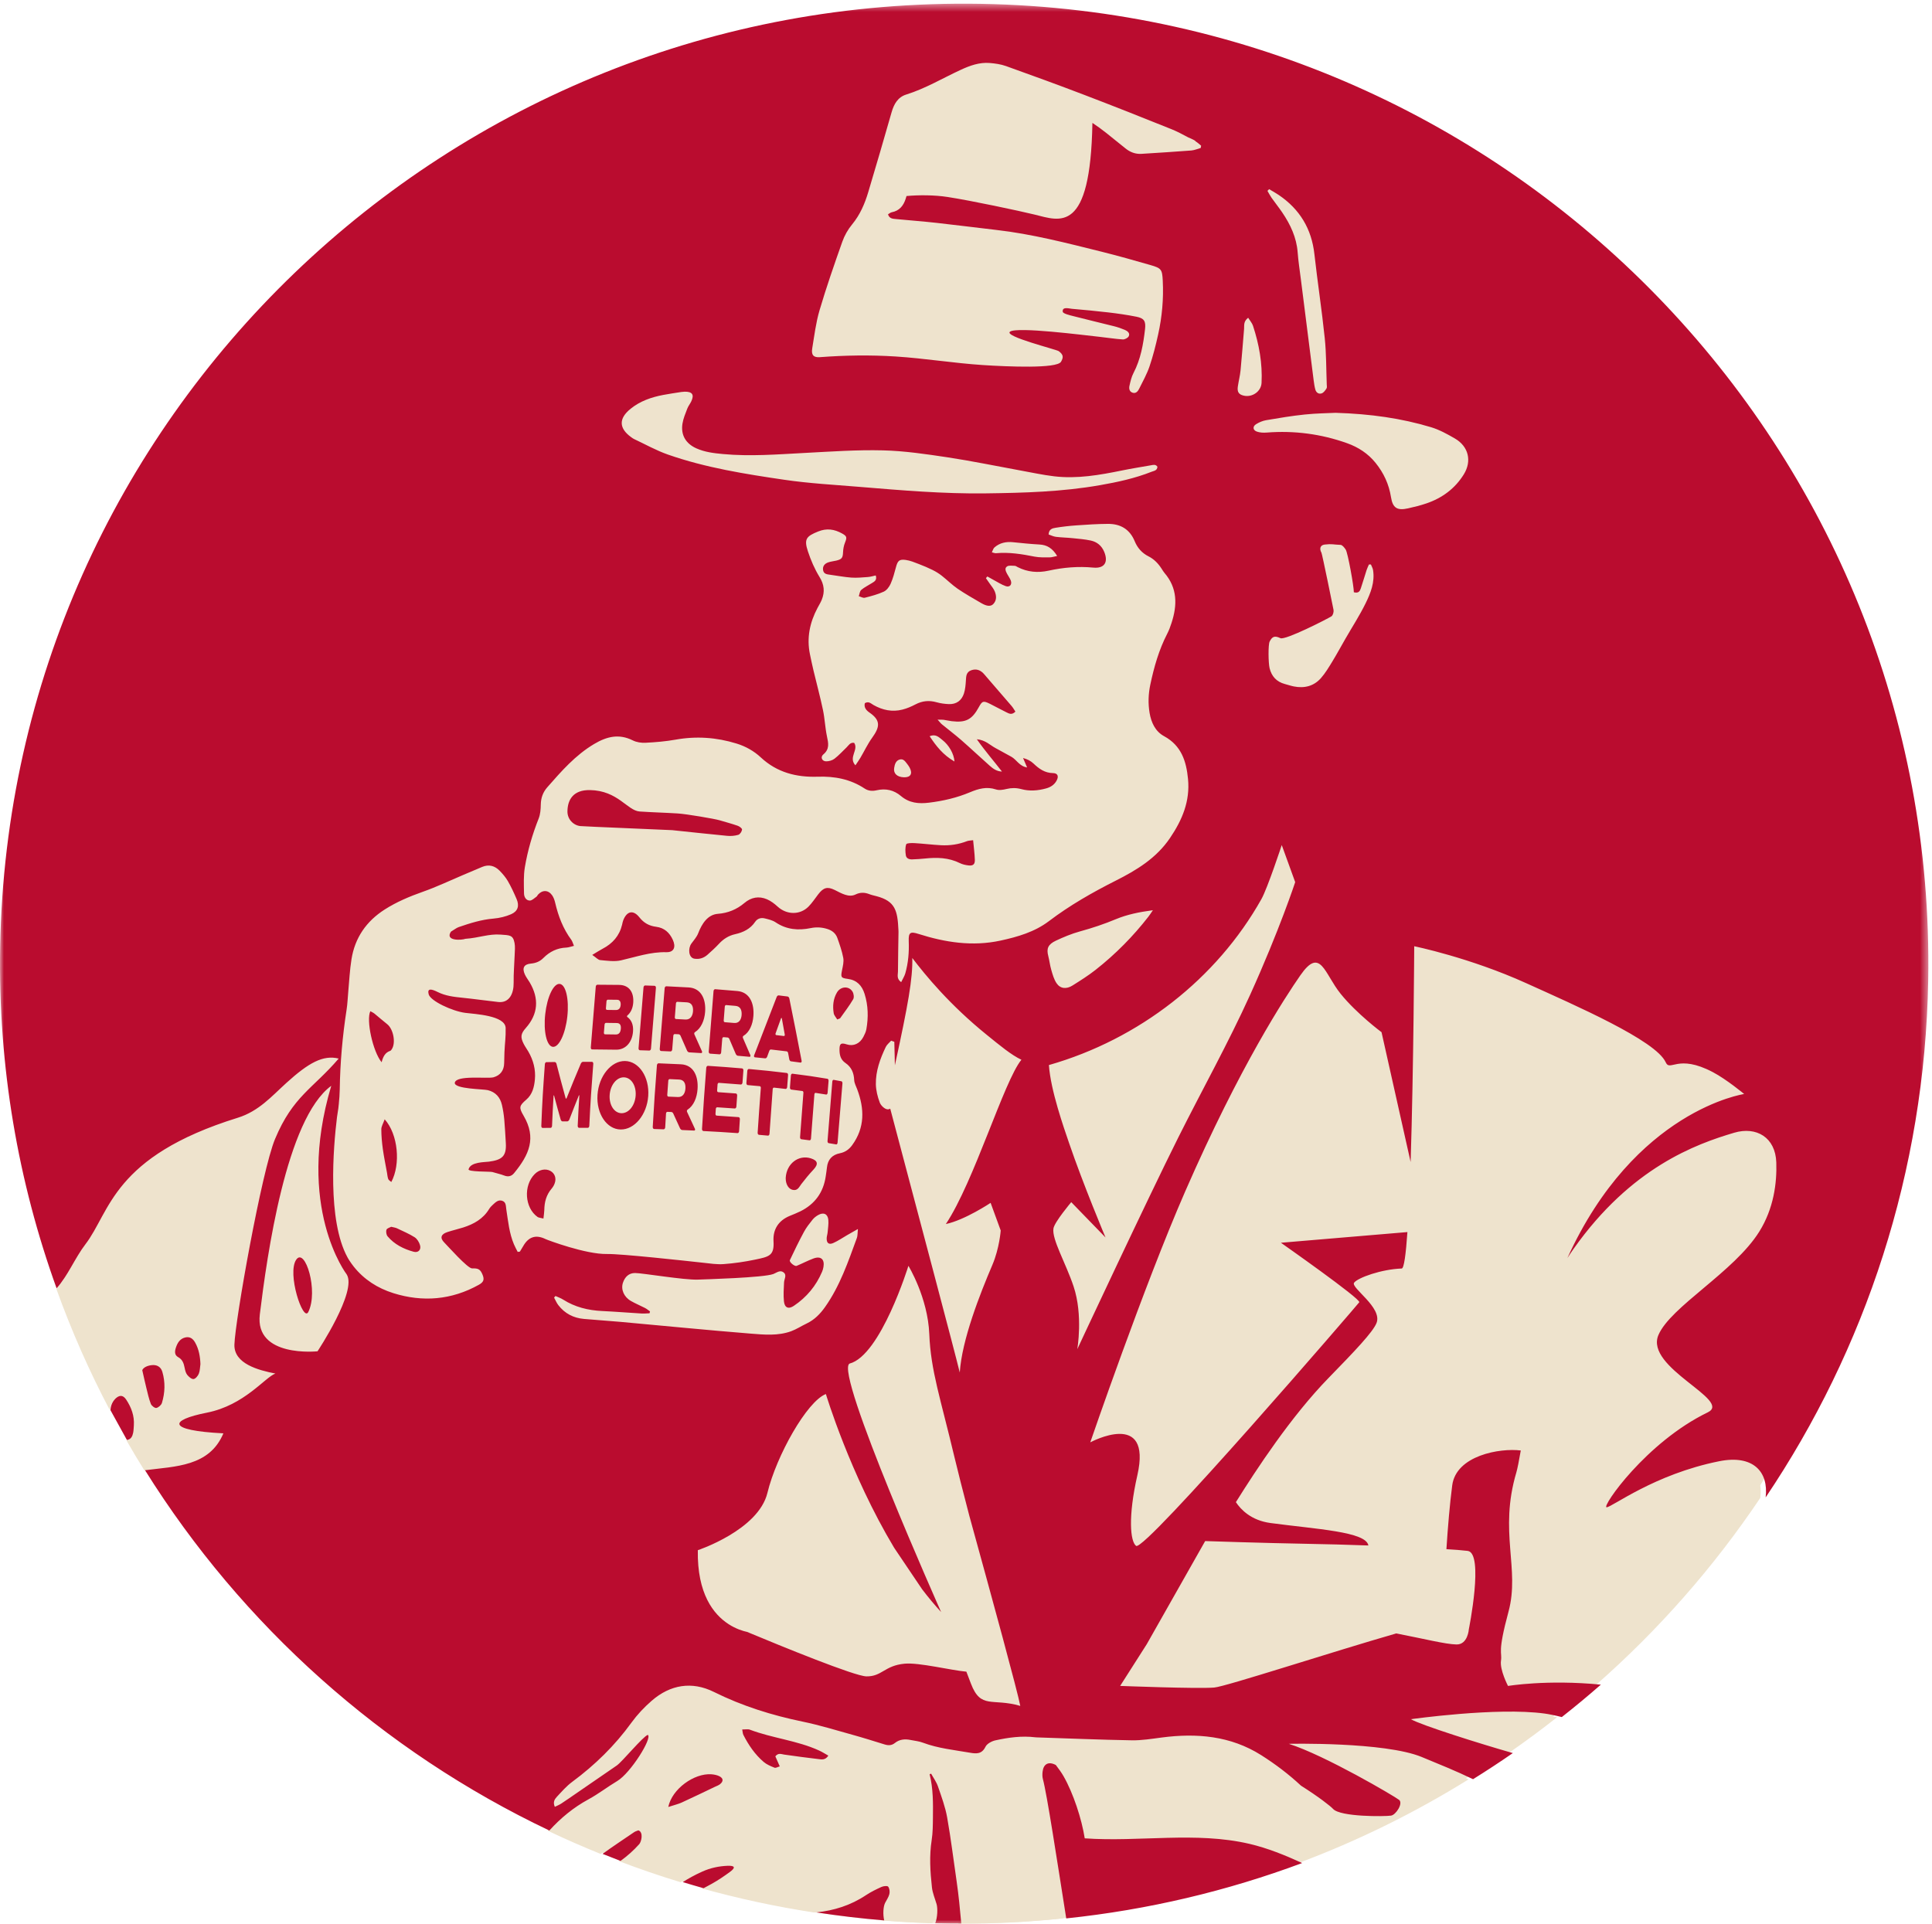
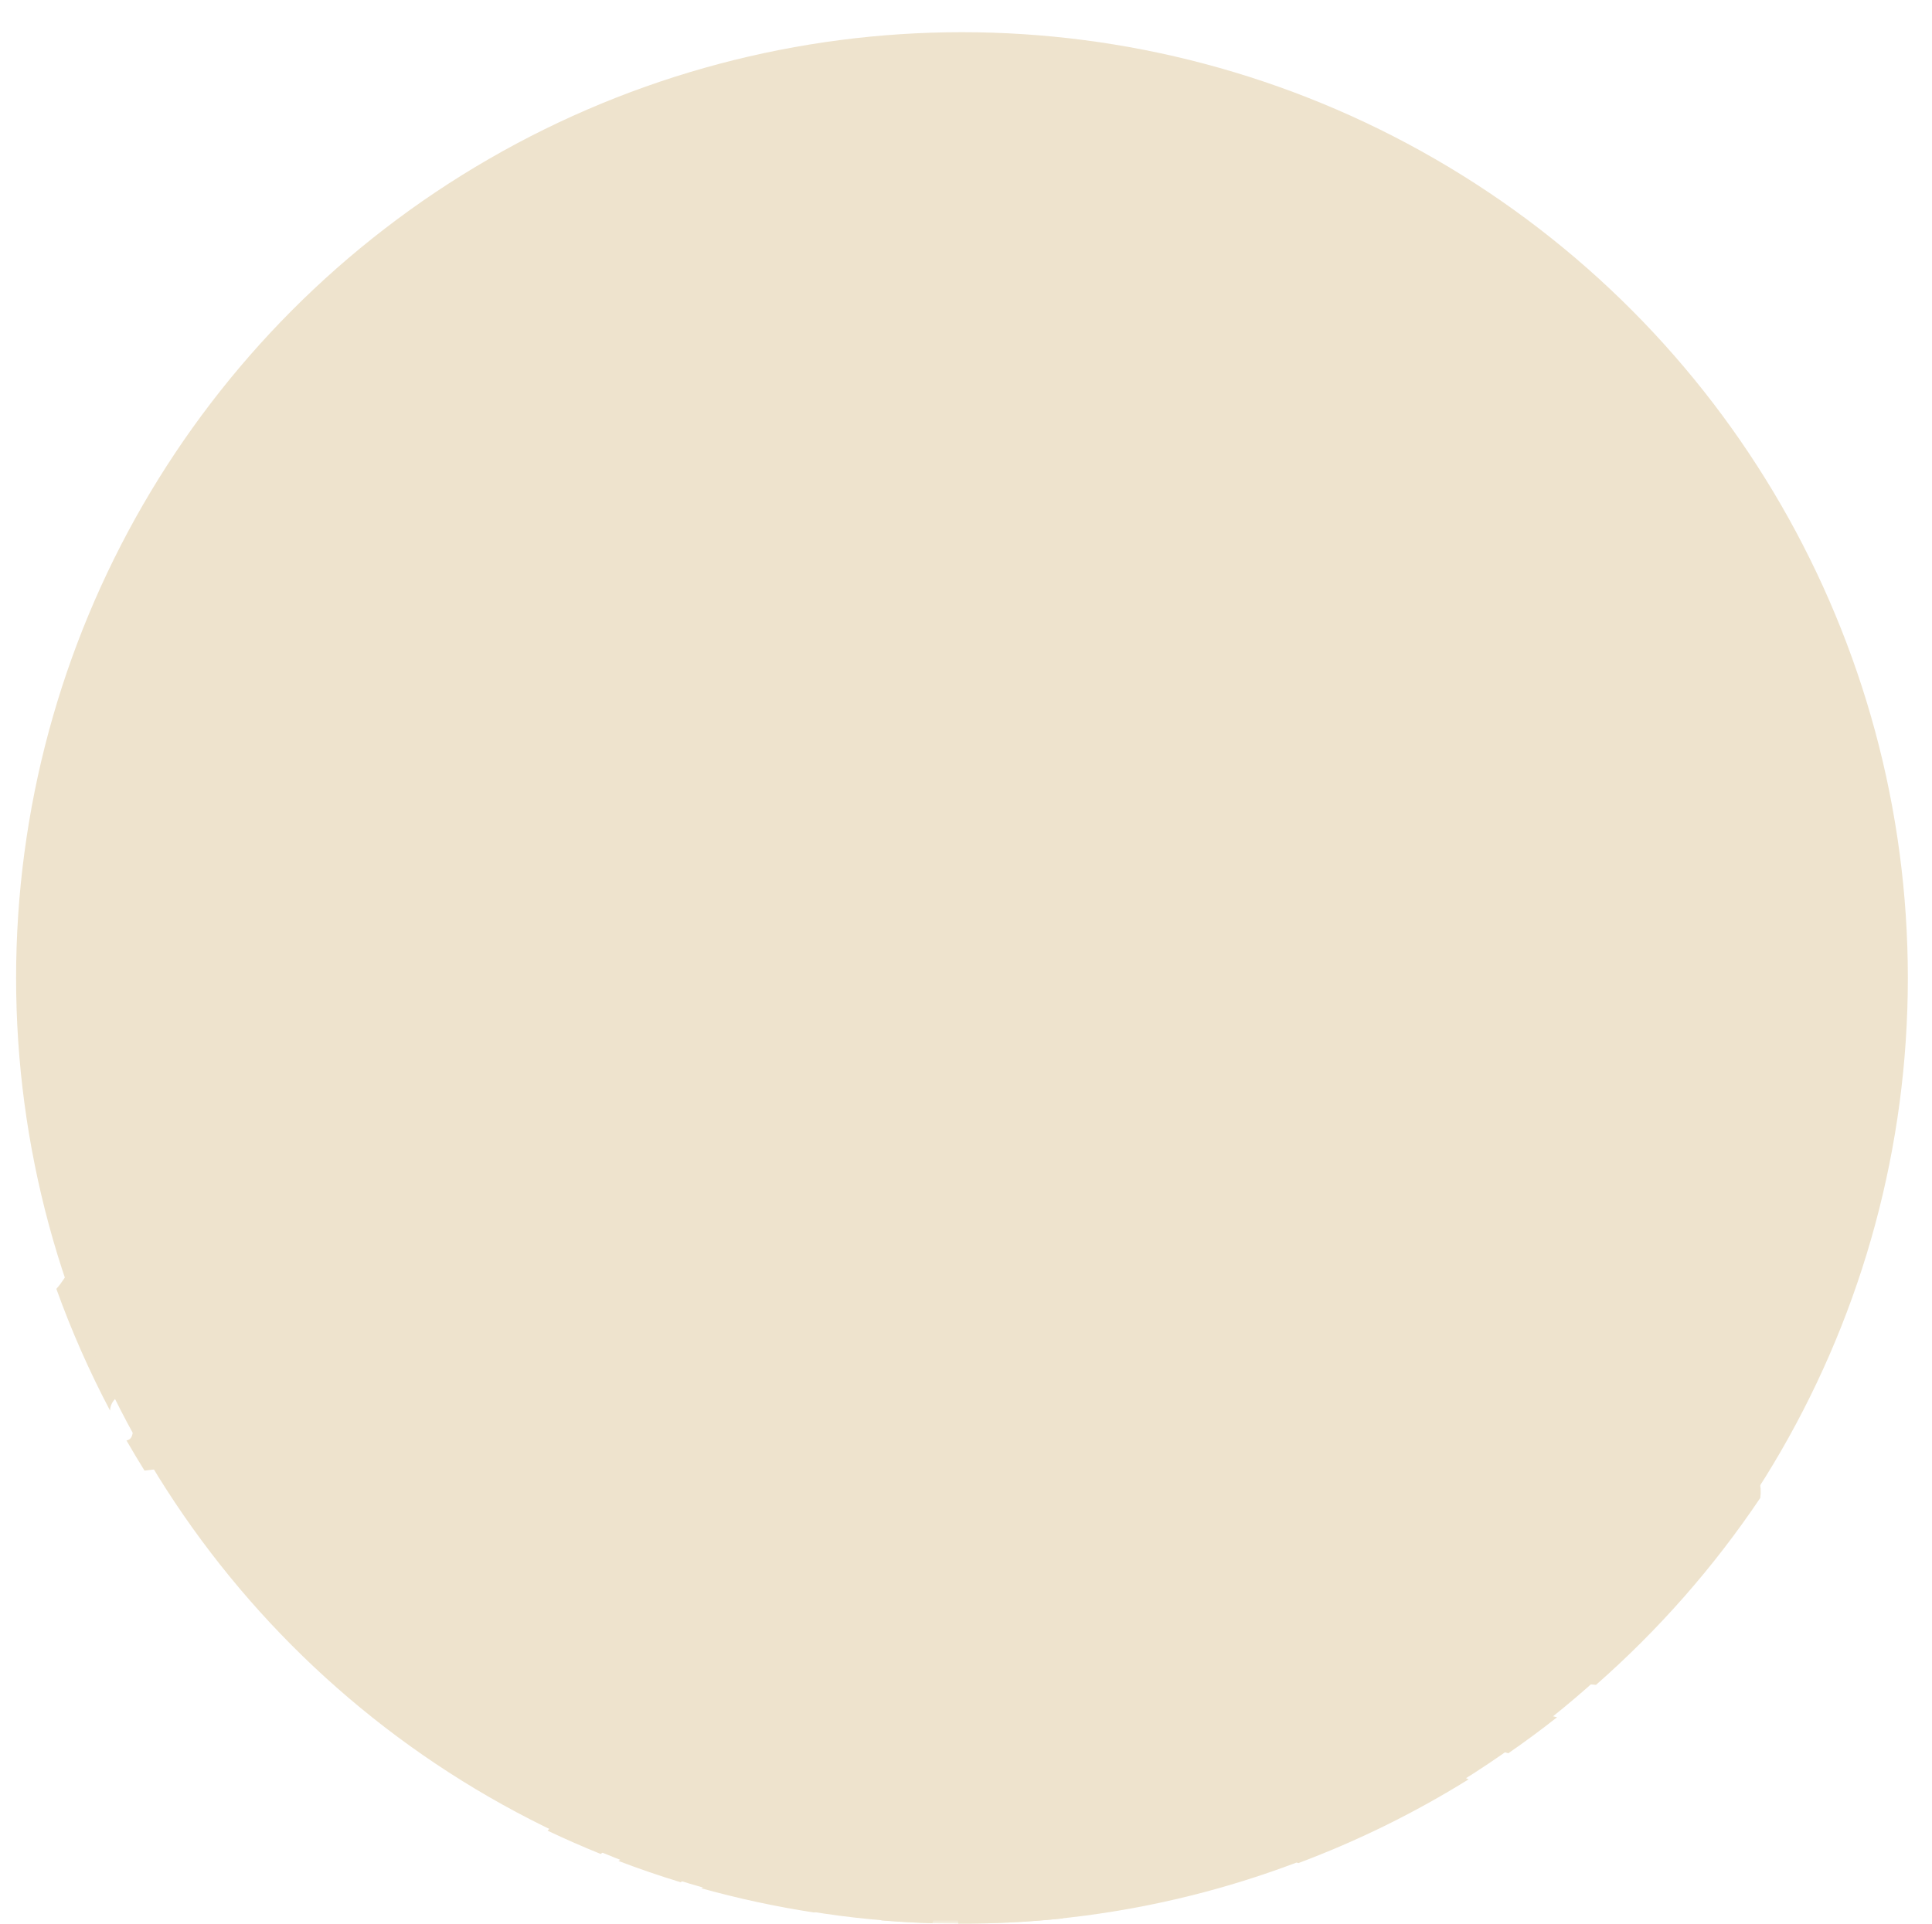
<svg xmlns="http://www.w3.org/2000/svg" xmlns:xlink="http://www.w3.org/1999/xlink" width="240px" height="239px" viewBox="0 0 240 239">
  <title>49356886-1EF6-413E-9F51-659E7B98CDA5</title>
  <defs>
    <polygon id="path-1" points="2.33414965e-05 0.457 239.548 0.457 239.548 239 2.33414965e-05 239" />
  </defs>
  <g id="Page-1" stroke="none" stroke-width="1" fill="none" fill-rule="evenodd">
    <g id="faf_desktop" transform="translate(-1200, -3564)">
      <g id="footer2" transform="translate(0, 3563)">
        <g id="FOOTER">
          <g id="logo" transform="translate(1200, 1)">
            <path d="M113.465,196.498 C113.081,195.968 112.706,195.429 112.341,194.882 C112.706,195.429 113.081,195.968 113.465,196.498 M90.226,201.818 C91.149,202.416 92.017,202.677 92.518,202.782 C96.841,204.591 105.835,208.276 107.295,208.302 C109.23,208.334 109.533,206.961 112.027,206.728 C113.816,206.559 117.776,207.552 119.678,207.718 C119.926,208.365 120.121,208.874 120.242,209.197 C121.47,212.422 122.863,210.955 126.355,211.967 C126.046,210.283 122.936,198.856 120.041,188.355 C119.252,185.323 118.583,182.693 118.183,180.999 C116.498,173.873 115.264,170.36 115.086,165.812 C114.906,161.266 112.5,157.338 112.5,157.338 C112.5,157.338 109.069,168.482 105.208,169.474 C103.29,170.5 116.552,200.317 116.552,200.317 C115.739,199.433 114.96,198.492 114.213,197.511 C114.211,197.508 114.209,197.505 114.207,197.502 C112.948,195.624 111.719,193.8 110.737,192.342 C110.735,192.339 110.732,192.336 110.731,192.332 C105.263,183.199 102.279,173.254 102.279,173.254 C99.937,174.158 96.155,180.899 95.038,185.521 C93.924,190.146 86.419,192.638 86.419,192.638 C86.325,198.067 88.375,200.608 90.205,201.804 L90.201,201.807 C90.201,201.807 90.215,201.813 90.226,201.818 M101.307,218.564 C99.909,218.405 98.517,218.207 97.122,218.013 C96.761,217.961 96.387,217.761 96.019,218.23 C96.176,218.585 96.35,218.979 96.567,219.477 C96.319,219.545 96.076,219.701 95.917,219.638 C95.448,219.451 94.952,219.248 94.575,218.926 C93.494,217.998 92.703,216.835 92.062,215.572 C91.975,215.406 91.977,215.195 91.917,214.894 C92.291,214.901 92.617,214.824 92.874,214.922 C95.668,215.983 98.699,216.254 101.433,217.504 C101.814,217.676 102.172,217.91 102.582,218.141 C102.196,218.748 101.712,218.608 101.307,218.564 M89.157,221.694 C88.984,221.829 88.75,221.913 88.54,222.012 C87.17,222.666 85.808,223.329 84.425,223.962 C83.98,224.163 83.482,224.28 82.759,224.515 C83.229,222.257 85.965,220.316 88.079,220.456 C88.425,220.479 88.797,220.552 89.085,220.699 C89.593,220.956 89.612,221.334 89.157,221.694 M159.611,216.674 C164.109,218.109 172.748,223.209 173.274,223.635 C173.801,224.062 172.881,225.498 172.275,225.588 C171.46,225.709 166.007,225.758 165.099,224.761 C164.786,224.412 163.283,223.235 161.12,221.869 C159.601,220.451 157.949,219.197 156.198,218.085 C152.405,215.679 148.21,215.322 143.862,215.894 C142.638,216.055 141.4,216.261 140.173,216.24 C136.251,216.173 132.331,216.007 128.411,215.878 C128.343,215.875 128.275,215.871 128.205,215.864 C126.541,215.661 124.9,215.889 123.285,216.243 C122.822,216.342 122.227,216.66 122.042,217.045 C121.593,217.969 120.908,217.917 120.135,217.781 C118.172,217.438 116.177,217.244 114.289,216.532 C113.814,216.35 113.285,216.305 112.779,216.2 C112.074,216.055 111.403,216.106 110.82,216.576 C110.427,216.892 110.013,216.896 109.554,216.754 C108.241,216.347 106.928,215.931 105.603,215.563 C103.548,214.99 101.505,214.357 99.42,213.925 C95.591,213.134 91.919,211.984 88.401,210.232 C85.694,208.885 83.012,209.321 80.711,211.323 C79.782,212.131 78.918,213.051 78.197,214.047 C76.142,216.894 73.68,219.307 70.865,221.393 C70.155,221.918 69.561,222.609 68.955,223.259 C68.683,223.551 68.445,223.918 68.709,224.499 C68.99,224.359 69.261,224.252 69.498,224.097 C70.13,223.681 70.75,223.247 71.373,222.817 C73.044,221.668 74.719,220.521 76.386,219.363 C77.053,218.9 79.616,215.773 80.219,215.565 C80.832,215.901 78.108,220.294 76.442,221.292 C75.232,222.016 74.111,222.894 72.875,223.567 C71.002,224.585 69.416,225.908 68.026,227.442 C70.186,228.472 72.388,229.435 74.621,230.338 C75.899,229.404 77.226,228.537 78.532,227.641 C78.684,227.535 78.88,227.489 79.056,227.414 C79.716,227.65 79.426,228.837 79.164,229.129 C78.464,229.911 77.687,230.607 76.844,231.212 C79.372,232.175 81.94,233.057 84.547,233.849 C85.23,233.403 86.017,232.971 86.929,232.555 C88.015,232.058 89.085,231.859 90.1,231.817 C91.018,231.782 91.135,232.039 90.379,232.59 C89.684,233.099 88.937,233.616 88.107,234.073 C87.783,234.251 87.453,234.423 87.13,234.602 C91.678,235.869 96.335,236.876 101.089,237.605 C103.286,237.374 105.355,236.727 107.241,235.465 C107.839,235.066 108.496,234.744 109.154,234.447 C109.402,234.333 109.884,234.272 109.989,234.405 C110.165,234.622 110.212,235.035 110.142,235.325 C110.05,235.715 109.79,236.064 109.608,236.432 C109.383,236.888 109.327,237.852 109.5,238.596 C111.592,238.766 113.699,238.885 115.821,238.948 C116.107,238.231 116.145,237.103 115.988,236.566 C115.784,235.874 115.489,235.192 115.412,234.487 C115.199,232.539 115.075,230.586 115.382,228.629 C115.522,227.715 115.526,226.779 115.536,225.852 C115.557,224.044 115.576,222.231 115.127,220.451 C115.187,220.428 115.251,220.404 115.314,220.379 C115.602,220.909 115.969,221.409 116.161,221.969 C116.594,223.233 117.067,224.506 117.299,225.814 C117.769,228.451 118.085,231.114 118.475,233.765 C118.724,235.47 118.89,237.234 119.051,238.999 C123.442,239.013 127.779,238.796 132.048,238.347 C130.901,231.088 129.663,222.936 129.159,221.065 C129.08,220.774 129.082,220.447 129.118,220.143 C129.225,219.176 129.845,218.835 130.723,219.288 C130.739,219.295 130.751,219.307 130.765,219.316 C131.133,219.791 131.47,220.269 131.72,220.706 C132.918,222.81 133.962,225.992 134.339,228.409 C141.093,228.888 148.089,227.535 154.74,229.093 C156.98,229.619 159.166,230.509 161.273,231.478 C168.703,228.701 175.783,225.202 182.435,221.068 C180.356,220.058 178.207,219.195 176.078,218.312 C171.485,216.41 159.611,216.674 159.611,216.674 M174.737,213.621 C175.996,214.357 183.345,216.679 187.37,217.828 C189.437,216.401 191.457,214.906 193.425,213.355 C192.604,213.145 191.873,212.998 191.3,212.918 C185.369,212.103 174.737,213.621 174.737,213.621 M145.929,141.396 C148.878,135.487 152.105,129.704 154.825,123.687 C158.452,115.663 160.405,109.705 160.405,109.705 L158.738,105.101 C158.738,105.101 156.981,110.452 156.22,111.812 C150.685,121.695 141.084,129.211 129.902,132.413 C130.11,135.55 131.756,140.203 132.404,142.111 C134.148,147.236 136.912,153.815 136.912,153.815 L132.668,149.431 C132.668,149.431 130.6,151.886 130.464,152.692 C130.242,154.028 131.997,157.009 132.954,159.882 C134.155,163.481 133.415,167.686 133.415,167.686 C133.415,167.686 142.028,149.207 145.929,141.396 M110.737,132.842 C110.488,133.985 110.216,135.219 109.918,136.572 C110.025,136.98 110.135,137.398 110.248,137.82 C110.136,137.396 110.026,136.979 109.916,136.572 C110.216,135.219 110.486,133.985 110.737,132.842 M122.204,128.662 C117.612,124.939 114.624,121.286 112.98,119.12 C113.039,121.692 112.47,124.876 110.825,132.441 C110.844,133.294 110.863,134.144 110.849,134.997 C110.839,135.637 110.734,136.281 110.631,136.914 C110.607,137.058 110.575,137.215 110.53,137.362 C110.575,137.215 110.606,137.059 110.63,136.915 C110.732,136.28 110.838,135.638 110.847,134.998 C110.862,134.145 110.845,133.293 110.824,132.444 C110.824,132.443 110.824,132.443 110.825,132.441 C110.815,132.052 110.805,131.659 110.799,131.27 C110.787,130.69 110.768,130.111 110.754,129.529 C110.623,129.483 110.494,129.436 110.363,129.387 C110.136,129.644 109.839,129.868 109.697,130.164 C108.999,131.629 108.44,133.154 108.47,134.796 C108.484,135.558 108.681,136.345 108.95,137.065 C109.083,137.426 109.537,137.868 109.89,137.907 C110.038,137.924 110.154,137.889 110.248,137.824 C113.471,150.021 118.261,168.076 118.86,170.578 C119.129,166.518 121.345,160.87 122.904,157.212 C123.782,155.143 123.931,152.949 123.931,152.949 L122.682,149.52 C122.682,149.52 119.503,151.648 117.137,152.151 C120.633,146.895 124.346,134.371 126.496,131.755 C125.235,131.159 123.819,129.973 122.204,128.662 M212.915,181.595 C204.845,183.217 199.624,187.321 198.97,187.309 C198.315,187.297 203.857,179.234 211.505,175.525 C214.602,174.023 203.68,169.987 205.386,165.941 C206.874,162.407 214.773,158.098 217.891,153.079 C219.667,150.217 220.074,147.08 219.99,144.501 C219.886,141.388 217.52,140.003 214.78,140.813 C210.017,142.224 202.015,145.121 194.894,155.213 C194.617,155.605 194.359,155.992 194.115,156.375 C202.464,137.995 216.009,136.006 216.009,136.006 C216.009,136.006 213.84,134.193 212.126,133.29 C207.745,130.979 206.849,133.297 206.289,132.064 C205.061,129.345 195.074,125 189.027,122.253 C182.003,119.063 175.146,117.663 175.146,117.663 C175.146,117.663 175.073,132.799 174.701,144.451 L171.098,128.333 C171.098,128.333 168.039,126.058 166.031,123.566 C163.995,121.039 163.543,117.658 161.035,121.286 C159.202,123.935 153.613,132.418 146.776,148.11 C141.661,159.845 135.023,179.25 135.023,179.25 C135.023,179.25 142.728,175.088 140.855,183.338 C139.683,188.499 139.978,191.566 140.701,192.101 C141.757,192.884 168.212,162.059 168.339,161.861 C168.582,161.466 158.635,154.472 158.635,154.472 L174.303,153.146 C174.112,155.908 173.88,157.66 173.596,157.67 C171.076,157.759 168.171,158.808 167.701,159.429 C167.233,160.048 171.25,162.505 170.474,164.442 C170.021,165.572 167.778,167.924 164.551,171.244 C159.877,176.048 155.578,182.64 153.06,186.674 C153.668,187.594 154.946,188.942 157.34,189.264 C163.027,190.033 169.19,190.331 169.468,192.052 C166.945,191.962 164.305,191.886 161.815,191.845 C156.542,191.751 149.254,191.506 149.254,191.506 L142.024,204.299 C140.032,207.441 138.724,209.487 138.724,209.487 C138.724,209.487 148.29,209.861 150.375,209.69 C151.805,209.573 164.946,205.266 172.922,202.97 C176.412,203.647 179.014,204.315 180.381,204.341 C181.793,204.364 181.912,202.449 181.912,202.449 C181.912,202.449 183.818,192.992 181.767,192.726 C181.299,192.665 180.372,192.592 179.134,192.513 C179.309,189.766 179.55,186.886 179.853,184.585 C180.34,180.879 185.753,179.932 188.344,180.261 C188.124,181.531 187.93,182.528 187.795,182.983 C185.612,190.371 188.263,194.921 186.824,200.263 C185.408,205.523 186.061,205.213 185.892,206.357 C185.721,207.499 186.763,209.492 186.763,209.492 C186.763,209.492 191.565,208.674 198.264,209.328 C206.025,202.512 212.891,194.706 218.67,186.101 C219.067,182.892 217.113,180.752 212.915,181.595 M101.533,44.535 C104.66,44.299 107.782,44.25 110.921,44.451 C114.532,44.683 118.096,45.276 121.707,45.514 C124.806,45.715 130.898,45.979 131.401,45.105 C131.743,44.519 131.673,44.206 131.116,43.787 C130.83,43.575 124.256,41.95 125.089,41.366 C125.995,40.733 134.327,41.813 136.176,42.01 C137.133,42.111 138.088,42.271 139.048,42.333 C139.294,42.349 139.682,42.153 139.787,41.942 C139.977,41.569 139.647,41.296 139.322,41.155 C138.882,40.966 138.422,40.809 137.957,40.692 C136.288,40.267 134.612,39.882 132.946,39.446 C132.506,39.333 131.647,39.137 131.615,38.894 C131.528,38.229 132.396,38.502 132.748,38.532 C134.259,38.665 135.767,38.8 137.271,38.981 C138.432,39.118 139.595,39.284 140.74,39.513 C141.704,39.705 141.919,40.072 141.807,41.057 C141.592,42.942 141.267,44.794 140.375,46.508 C140.124,46.988 140.002,47.541 139.881,48.073 C139.804,48.412 139.85,48.798 140.248,48.94 C140.656,49.083 140.911,48.796 141.067,48.48 C141.522,47.558 142.034,46.649 142.362,45.682 C142.801,44.385 143.139,43.045 143.433,41.704 C143.918,39.513 144.115,37.287 144.002,35.045 C143.932,33.636 143.822,33.489 142.481,33.101 C140.466,32.517 138.446,31.948 136.41,31.438 C132.103,30.366 127.807,29.245 123.378,28.741 C120.919,28.46 118.464,28.136 116.004,27.865 C114.328,27.678 112.643,27.554 110.965,27.39 C110.574,27.351 110.136,27.356 109.975,26.797 C110.148,26.699 110.282,26.577 110.434,26.547 C111.403,26.363 111.904,25.711 112.175,24.833 C112.205,24.735 112.234,24.632 112.264,24.531 C113.804,24.389 115.751,24.401 117.342,24.649 C120.276,25.097 126.213,26.367 128.127,26.835 C131.264,27.603 135.048,29.35 135.289,15.453 C135.886,15.852 136.473,16.272 137.039,16.728 C137.814,17.354 138.596,17.973 139.368,18.606 C139.951,19.085 140.611,19.341 141.369,19.295 C143.429,19.164 145.488,19.035 147.545,18.877 C147.939,18.844 148.318,18.671 148.704,18.563 C148.72,18.47 148.737,18.377 148.754,18.283 C148.522,18.099 148.311,17.877 148.054,17.739 C147.738,17.571 147.424,17.401 147.108,17.228 C146.452,16.873 145.797,16.525 145.112,16.247 C141.507,14.789 137.894,13.357 134.261,11.968 C131.05,10.737 127.82,9.557 124.582,8.396 C123.945,8.17 123.245,8.072 122.564,8.016 C121.293,7.912 120.118,8.338 118.985,8.863 C116.741,9.9 114.614,11.187 112.229,11.932 C111.183,12.26 110.705,13.121 110.415,14.142 C109.476,17.447 108.51,20.743 107.529,24.036 C107.097,25.489 106.511,26.865 105.519,28.066 C105.004,28.689 104.58,29.444 104.311,30.207 C103.319,33.025 102.336,35.851 101.494,38.715 C101.039,40.253 100.848,41.875 100.585,43.466 C100.454,44.269 100.756,44.596 101.533,44.535 M147.108,17.228 C147.424,17.399 147.738,17.571 148.054,17.739 C148.108,17.688 147.754,17.506 147.108,17.228 M22.049,168.667 C21.578,168.408 21.63,167.929 21.78,167.48 C21.983,166.871 22.299,166.355 22.992,166.216 C23.547,166.109 23.907,166.41 24.16,166.862 C24.625,167.688 24.78,168.59 24.815,169.533 C24.754,169.938 24.761,170.367 24.611,170.736 C24.499,171.012 24.197,171.374 23.956,171.393 C23.706,171.411 23.369,171.108 23.175,170.863 C22.997,170.633 22.92,170.306 22.861,170.008 C22.751,169.457 22.608,168.973 22.049,168.667 M20.048,174.352 C19.968,174.618 19.624,174.927 19.355,174.978 C19.161,175.018 18.768,174.712 18.674,174.478 C18.428,173.848 18.286,173.175 18.122,172.512 C17.96,171.872 17.824,171.225 17.612,170.292 C17.747,169.966 18.194,169.744 18.73,169.672 C19.402,169.58 19.909,169.858 20.097,170.493 C20.476,171.778 20.432,173.082 20.048,174.352 M25.618,175.564 C30.271,174.644 32.808,171.175 34.1,170.708 C31.977,170.297 28.953,169.486 29.024,167.118 C29.117,164.07 32.412,145.534 34.055,141.596 C36.278,136.258 38.766,135.333 41.938,131.608 C40.007,131.127 38.2,132.138 35.471,134.621 C33.627,136.298 32.043,138.145 29.445,138.954 C13.918,143.784 13.67,150.616 10.569,154.664 C9.284,156.341 8.367,158.621 7,160.13 C8.879,165.35 11.11,170.404 13.675,175.261 C13.689,174.665 13.961,174.07 14.436,173.698 C14.88,173.355 15.275,173.42 15.629,173.96 C16.261,174.922 16.649,175.966 16.57,177.146 C16.544,177.452 16.544,177.762 16.483,178.061 C16.397,178.475 16.235,178.87 15.755,178.951 C15.737,178.953 15.723,178.949 15.706,178.951 C16.432,180.217 17.181,181.474 17.953,182.711 C21.71,182.224 25.931,182.27 27.659,178.132 C20.651,177.778 20.881,176.501 25.618,175.564 M73.992,136.119 C74.145,133.773 75.696,131.877 77.409,131.912 C79.143,131.951 80.435,133.907 80.276,136.243 C80.117,138.581 78.577,140.443 76.85,140.412 C75.143,140.381 73.84,138.464 73.992,136.119 M72.979,139.957 C72.974,140.094 72.888,140.209 72.794,140.207 C72.354,140.204 72.134,140.204 71.701,140.204 C71.607,140.202 71.535,140.087 71.542,139.949 C71.607,138.459 71.652,137.71 71.746,136.212 C71.747,136.158 71.698,136.137 71.682,136.191 C71.197,137.39 70.961,137.99 70.503,139.186 C70.446,139.311 70.343,139.405 70.245,139.405 C70.013,139.405 69.897,139.405 69.665,139.407 C69.569,139.407 69.475,139.314 69.433,139.188 C69.096,137.995 68.932,137.396 68.616,136.205 C68.607,136.152 68.557,136.173 68.553,136.226 C68.464,137.721 68.424,138.468 68.364,139.959 C68.359,140.094 68.282,140.209 68.192,140.209 C67.785,140.214 67.584,140.214 67.184,140.218 C67.1,140.218 67.03,140.106 67.034,139.968 C67.149,136.913 67.254,135.364 67.474,132.307 C67.483,132.171 67.565,132.055 67.654,132.052 C68.061,132.043 68.27,132.041 68.687,132.036 C68.783,132.034 68.871,132.125 68.911,132.251 C69.347,133.951 69.571,134.806 70.044,136.521 C70.065,136.604 70.135,136.604 70.17,136.519 C70.851,134.801 71.207,133.942 71.93,132.23 C71.989,132.104 72.098,132.01 72.199,132.01 C72.642,132.01 72.864,132.013 73.313,132.013 C73.409,132.015 73.482,132.129 73.47,132.267 C73.236,135.338 73.124,136.887 72.979,139.957 M68.677,147.131 C68.595,147.347 68.473,147.559 68.321,147.739 C67.636,148.542 67.418,149.449 67.404,150.414 C67.399,150.708 67.345,151.005 67.296,151.467 C66.936,151.371 66.709,151.369 66.568,151.269 C64.972,150.129 64.796,147.382 66.215,145.947 C66.772,145.387 67.549,145.226 68.151,145.551 C68.71,145.849 68.932,146.482 68.677,147.131 M67.519,126.096 C67.755,123.94 68.557,122.256 69.313,122.34 C70.07,122.422 70.491,124.237 70.254,126.395 C70.016,128.551 69.213,130.235 68.457,130.151 C67.701,130.067 67.282,128.252 67.519,126.096 M70.271,100.928 C70.283,99.455 71.01,98.242 73.056,98.277 C76.529,98.338 77.685,100.827 79.213,100.935 C80.782,101.043 82.354,101.08 83.923,101.178 C85.02,101.246 88.479,101.839 89.113,102.026 C89.863,102.248 90.619,102.449 91.353,102.706 C91.58,102.785 91.913,103.035 91.896,103.177 C91.871,103.416 91.65,103.764 91.433,103.832 C90.997,103.962 90.504,104.002 90.047,103.958 C87.777,103.743 85.512,103.486 83.246,103.253 C82.972,103.225 72.323,102.799 71.857,102.745 C71.001,102.647 70.264,101.9 70.271,100.928 M87.321,125.828 C87.237,126.883 86.824,127.85 86.059,128.331 C85.977,128.378 85.951,128.502 85.991,128.598 C86.368,129.446 86.558,129.873 86.939,130.723 C86.977,130.819 86.92,130.931 86.843,130.926 C86.251,130.889 85.954,130.873 85.359,130.838 C85.243,130.83 85.139,130.742 85.081,130.613 C84.756,129.875 84.594,129.506 84.274,128.771 C84.229,128.665 84.13,128.595 84.037,128.59 C83.845,128.581 83.749,128.577 83.558,128.567 C83.471,128.562 83.394,128.654 83.384,128.768 C83.328,129.45 83.302,129.794 83.246,130.48 C83.237,130.613 83.141,130.725 83.04,130.721 C82.57,130.7 82.336,130.69 81.868,130.669 C81.767,130.667 81.692,130.548 81.702,130.412 C81.943,127.364 82.076,125.846 82.31,122.87 C82.319,122.737 82.415,122.63 82.516,122.634 C83.62,122.683 84.175,122.711 85.285,122.777 C86.836,122.866 87.447,124.241 87.321,125.828 M87.67,132.51 C89.376,132.622 90.228,132.685 91.901,132.828 C91.999,132.837 92.074,132.958 92.062,133.092 C92.018,133.692 91.995,133.993 91.95,134.596 C91.939,134.727 91.847,134.834 91.749,134.827 C90.672,134.738 90.127,134.697 89.031,134.622 C88.948,134.614 88.87,134.703 88.863,134.818 C88.842,135.117 88.83,135.266 88.809,135.563 C88.8,135.678 88.863,135.776 88.948,135.78 C89.823,135.841 90.26,135.872 91.126,135.939 C91.225,135.946 91.299,136.065 91.29,136.2 C91.251,136.747 91.231,137.022 91.194,137.572 C91.183,137.705 91.093,137.812 90.993,137.805 C90.129,137.74 89.692,137.712 88.816,137.655 C88.732,137.651 88.657,137.738 88.648,137.854 C88.631,138.102 88.624,138.225 88.606,138.473 C88.599,138.588 88.662,138.686 88.746,138.691 C89.841,138.758 90.387,138.796 91.461,138.877 C91.559,138.885 91.636,139.003 91.627,139.136 C91.588,139.735 91.566,140.033 91.529,140.629 C91.52,140.764 91.43,140.87 91.332,140.863 C89.663,140.744 88.814,140.692 87.108,140.603 C87.009,140.596 86.93,140.48 86.937,140.344 C87.119,137.31 87.232,135.782 87.464,132.748 C87.475,132.613 87.569,132.503 87.67,132.51 M88.365,123.225 C88.376,123.093 88.47,122.987 88.571,122.997 C89.673,123.078 90.223,123.125 91.313,123.223 C92.84,123.361 93.424,124.753 93.301,126.332 C93.219,127.38 92.818,128.331 92.072,128.787 C91.992,128.831 91.969,128.955 92.006,129.051 C92.376,129.906 92.561,130.333 92.928,131.19 C92.966,131.288 92.912,131.396 92.837,131.389 C92.261,131.335 91.971,131.31 91.388,131.26 C91.274,131.251 91.175,131.16 91.115,131.029 C90.798,130.287 90.639,129.915 90.321,129.172 C90.277,129.067 90.18,128.997 90.09,128.99 C89.897,128.974 89.802,128.966 89.612,128.951 C89.528,128.946 89.451,129.032 89.444,129.146 C89.39,129.824 89.362,130.165 89.308,130.847 C89.299,130.98 89.205,131.088 89.104,131.081 C88.639,131.046 88.404,131.029 87.939,130.996 C87.836,130.992 87.761,130.871 87.77,130.737 C88.009,127.71 88.135,126.202 88.365,123.225 M93.387,131.216 C94.517,128.282 95.079,126.829 96.186,123.959 C96.233,123.833 96.341,123.753 96.443,123.765 C96.884,123.819 97.101,123.847 97.534,123.903 C97.635,123.917 97.729,124.02 97.754,124.157 C98.379,127.243 98.681,128.796 99.275,131.898 C99.294,132.003 99.236,132.117 99.151,132.108 C98.679,132.043 98.438,132.01 97.956,131.949 C97.855,131.935 97.771,131.833 97.745,131.695 C97.686,131.389 97.658,131.237 97.602,130.928 C97.581,130.814 97.508,130.721 97.424,130.711 C96.657,130.616 96.268,130.569 95.482,130.482 C95.395,130.473 95.306,130.546 95.269,130.655 C95.163,130.945 95.109,131.09 95.004,131.38 C94.955,131.508 94.854,131.59 94.749,131.578 C94.246,131.527 93.993,131.501 93.483,131.452 C93.394,131.442 93.35,131.314 93.387,131.216 M102.475,134.117 C102.559,134.131 102.623,134.255 102.611,134.386 C102.564,134.974 102.538,135.268 102.491,135.857 C102.482,135.988 102.402,136.088 102.318,136.075 C101.801,135.99 101.539,135.948 101.008,135.869 C100.932,135.857 100.865,135.939 100.856,136.051 C100.685,138.245 100.601,139.342 100.434,141.535 C100.425,141.666 100.343,141.767 100.256,141.755 C99.851,141.699 99.645,141.673 99.229,141.621 C99.14,141.61 99.072,141.491 99.081,141.358 C99.243,139.16 99.327,138.057 99.496,135.857 C99.505,135.748 99.448,135.647 99.374,135.638 C98.824,135.563 98.545,135.527 97.981,135.457 C97.89,135.446 97.82,135.324 97.829,135.194 C97.876,134.598 97.899,134.299 97.944,133.706 C97.956,133.575 98.042,133.472 98.134,133.484 C99.94,133.713 100.816,133.839 102.475,134.117 M103.247,134.25 C103.634,134.318 103.825,134.353 104.202,134.425 C104.282,134.439 104.34,134.563 104.329,134.694 C104.088,137.637 103.966,139.106 103.725,142.049 C103.713,142.18 103.638,142.278 103.558,142.264 C103.187,142.199 102.997,142.169 102.615,142.106 C102.531,142.091 102.473,141.97 102.482,141.839 C102.716,138.889 102.836,137.415 103.074,134.465 C103.083,134.334 103.163,134.234 103.247,134.25 M103.65,123.403 C104.106,122.628 105.141,122.564 105.581,123.305 C105.731,123.555 105.793,124.017 105.66,124.243 C105.18,125.059 104.603,125.816 104.052,126.591 C104.02,126.638 103.933,126.647 103.687,126.755 C103.524,126.479 103.292,126.243 103.247,125.979 C103.102,125.087 103.182,124.201 103.65,123.403 M100.75,145.382 C100.216,145.953 99.718,146.557 99.245,147.176 C98.957,147.555 98.784,148.05 98.162,147.905 C97.717,147.805 97.392,147.351 97.319,146.737 C97.303,146.604 97.307,146.466 97.305,146.391 C97.415,144.637 98.904,143.516 100.413,143.993 C101.284,144.268 101.373,144.712 100.75,145.382 M95.854,135.215 C95.774,135.206 95.701,135.289 95.692,135.402 C95.526,137.621 95.446,138.73 95.295,140.944 C95.287,141.078 95.199,141.183 95.105,141.174 C94.663,141.134 94.436,141.112 93.989,141.073 C93.893,141.066 93.817,140.947 93.827,140.811 C93.972,138.59 94.054,137.478 94.22,135.254 C94.23,135.14 94.169,135.042 94.087,135.035 C93.495,134.979 93.197,134.951 92.596,134.9 C92.497,134.891 92.423,134.769 92.435,134.636 C92.479,134.035 92.503,133.734 92.547,133.134 C92.559,133 92.647,132.895 92.748,132.903 C94.67,133.078 95.618,133.176 97.443,133.397 C97.536,133.41 97.604,133.531 97.595,133.664 C97.551,134.257 97.527,134.556 97.483,135.152 C97.471,135.282 97.385,135.385 97.291,135.376 C96.722,135.308 96.434,135.276 95.854,135.215 M86.385,135.406 C86.307,136.476 85.907,137.455 85.149,137.952 C85.067,138.001 85.043,138.125 85.083,138.221 C85.476,139.071 85.673,139.494 86.066,140.342 C86.108,140.438 86.055,140.55 85.977,140.545 C85.385,140.517 85.088,140.505 84.493,140.48 C84.376,140.473 84.274,140.386 84.21,140.258 C83.873,139.524 83.705,139.155 83.37,138.419 C83.321,138.312 83.225,138.245 83.132,138.239 C82.94,138.232 82.841,138.231 82.649,138.221 C82.565,138.219 82.488,138.31 82.481,138.424 C82.439,139.116 82.418,139.459 82.378,140.148 C82.371,140.283 82.28,140.393 82.179,140.391 C81.708,140.375 81.474,140.367 81.009,140.353 C80.908,140.351 80.826,140.232 80.836,140.097 C81.004,137.039 81.119,135.498 81.353,132.44 C81.362,132.304 81.456,132.193 81.558,132.197 C82.666,132.239 83.221,132.265 84.332,132.319 C85.891,132.398 86.502,133.795 86.385,135.406 M76.894,119.416 C76.082,119.6 75.183,119.458 74.332,119.383 C74.069,119.362 73.833,119.073 73.341,118.741 C73.941,118.381 74.273,118.159 74.624,117.977 C75.865,117.328 76.709,116.368 77.039,114.989 C77.082,114.809 77.109,114.627 77.175,114.459 C77.62,113.294 78.42,113.107 79.185,114.081 C79.742,114.786 80.409,115.141 81.261,115.249 C82.268,115.377 82.912,115.97 83.319,116.861 C83.731,117.758 83.464,118.425 82.525,118.402 C80.557,118.351 78.757,118.991 76.894,119.416 M77.685,126.444 C78.17,126.792 78.465,127.386 78.392,128.257 C78.284,129.597 77.47,130.527 76.279,130.506 C75.078,130.485 74.484,130.48 73.318,130.473 C73.225,130.473 73.152,130.359 73.163,130.221 C73.409,127.166 73.542,125.645 73.777,122.683 C73.786,122.553 73.875,122.441 73.971,122.441 C75.038,122.441 75.581,122.445 76.677,122.462 C77.941,122.478 78.521,123.419 78.417,124.69 C78.359,125.418 78.081,125.925 77.695,126.259 C77.636,126.309 77.629,126.405 77.685,126.444 M80.412,130.613 C79.944,130.599 79.707,130.59 79.241,130.576 C79.141,130.574 79.066,130.457 79.078,130.321 C79.321,127.266 79.455,125.748 79.691,122.772 C79.7,122.639 79.794,122.532 79.892,122.534 C80.36,122.548 80.595,122.555 81.062,122.574 C81.163,122.579 81.241,122.693 81.229,122.826 C80.995,125.8 80.861,127.32 80.618,130.373 C80.606,130.506 80.513,130.618 80.412,130.613 M51.222,155.589 C49.982,155.251 48.845,154.679 47.999,153.679 C47.836,153.487 47.777,153.09 47.859,152.854 C47.922,152.67 48.276,152.584 48.442,152.49 C48.751,152.57 48.964,152.588 49.146,152.674 C49.888,153.03 50.651,153.352 51.344,153.788 C51.65,153.985 51.901,154.396 52.009,154.758 C52.182,155.342 51.798,155.746 51.222,155.589 M47.218,140.384 C47.22,140.024 47.452,139.664 47.634,139.146 C49.299,141.008 49.636,144.717 48.456,146.928 C48.313,146.801 48.133,146.709 48.079,146.574 C47.985,146.319 47.967,146.039 47.92,145.768 C47.744,144.792 47.543,143.817 47.405,142.834 C47.295,142.023 47.218,141.201 47.218,140.384 M45.86,125.727 C46.033,125.828 46.218,125.904 46.368,126.026 C46.897,126.453 47.403,126.914 47.939,127.332 C48.701,127.925 49.038,129.63 48.526,130.429 C48.472,130.513 48.404,130.62 48.32,130.648 C47.702,130.856 47.438,131.354 47.255,132.064 C46.158,130.725 45.322,126.809 45.86,125.727 M112.23,105.004 C112.283,104.852 112.902,104.841 113.254,104.861 C114.35,104.927 115.438,105.063 116.531,105.123 C117.641,105.184 118.724,105.021 119.768,104.614 C119.95,104.544 120.161,104.551 120.514,104.5 C120.597,105.394 120.704,106.17 120.728,106.947 C120.746,107.494 120.499,107.695 119.948,107.632 C119.576,107.59 119.19,107.503 118.86,107.337 C117.474,106.651 116.019,106.616 114.526,106.777 C114.013,106.833 113.498,106.857 112.984,106.88 C112.609,106.896 112.244,106.775 112.183,106.385 C112.112,105.929 112.082,105.422 112.23,105.004 M87.056,156.951 C87.908,157.045 88.774,157.185 89.619,157.122 C90.92,157.026 92.222,156.837 93.495,156.57 C95.245,156.206 95.901,156.085 95.793,154.282 C95.706,152.817 96.411,151.712 97.797,151.14 C98.241,150.956 98.693,150.782 99.123,150.568 C100.916,149.674 101.965,148.23 102.257,146.246 C102.311,145.873 102.372,145.499 102.412,145.123 C102.512,144.138 103.067,143.549 104.015,143.362 C104.673,143.231 105.147,142.883 105.527,142.366 C107.121,140.178 107.065,137.838 106.156,135.42 C106.016,135.044 105.803,134.661 105.784,134.276 C105.747,133.386 105.44,132.659 104.705,132.159 C104.12,131.76 103.973,131.202 103.966,130.552 C103.959,129.772 104.111,129.602 104.869,129.847 C105.691,130.113 106.484,129.761 106.922,128.915 C107.079,128.614 107.235,128.291 107.294,127.96 C107.554,126.486 107.523,125.017 107.071,123.576 C106.746,122.543 106.124,121.861 104.974,121.714 C104.127,121.607 104.108,121.494 104.284,120.621 C104.382,120.121 104.521,119.586 104.431,119.105 C104.275,118.267 103.986,117.449 103.701,116.641 C103.495,116.062 103.053,115.702 102.442,115.515 C101.765,115.305 101.099,115.267 100.406,115.41 C98.866,115.728 97.406,115.608 96.051,114.693 C95.667,114.433 95.168,114.319 94.707,114.207 C94.242,114.092 93.799,114.219 93.518,114.632 C92.919,115.522 92.041,115.942 91.037,116.167 C90.239,116.347 89.586,116.76 89.031,117.365 C88.589,117.844 88.102,118.285 87.614,118.72 C87.155,119.126 86.607,119.311 85.989,119.208 C85.263,119.087 85.186,117.94 85.617,117.337 C85.917,116.921 86.284,116.521 86.462,116.057 C86.918,114.859 87.648,113.735 88.9,113.64 C90.15,113.546 91.239,113.097 92.186,112.294 C93.029,111.579 93.979,111.406 94.979,111.832 C95.466,112.04 95.915,112.385 96.308,112.747 C97.42,113.768 99.058,113.812 100.118,112.749 C100.575,112.292 100.93,111.734 101.33,111.215 C101.969,110.386 102.449,110.222 103.371,110.677 C104.202,111.091 105.108,111.649 105.951,111.238 C106.507,110.965 107.071,110.965 107.649,111.194 C107.937,111.308 108.244,111.369 108.543,111.448 C110.867,112.063 111.155,113.228 111.265,115.658 C111.27,115.725 111.273,115.796 111.273,115.863 C111.249,117.51 111.217,119.157 111.207,120.806 C111.205,121.217 111.006,121.693 111.602,122.121 C111.795,121.719 112.012,121.387 112.118,121.022 C112.485,119.724 112.593,118.395 112.541,117.043 C112.499,115.95 112.733,115.81 113.732,116.129 C117.058,117.19 120.435,117.716 123.904,116.963 C126.033,116.501 128.138,115.886 129.895,114.553 C132.484,112.584 135.278,110.989 138.174,109.524 C140.757,108.218 143.203,106.739 144.902,104.224 C146.42,101.977 147.394,99.65 147.13,96.901 C146.919,94.696 146.311,92.753 144.16,91.583 C143.079,90.994 142.571,89.892 142.369,88.691 C142.176,87.525 142.215,86.36 142.456,85.204 C142.917,83.013 143.523,80.869 144.558,78.862 C144.778,78.44 144.942,77.982 145.089,77.524 C145.81,75.312 145.831,73.194 144.207,71.308 C144.074,71.152 143.97,70.97 143.858,70.797 C143.444,70.147 142.924,69.606 142.227,69.256 C141.42,68.849 140.862,68.204 140.528,67.387 C139.914,65.892 138.763,65.222 137.211,65.231 C135.905,65.238 134.597,65.326 133.291,65.418 C132.437,65.476 131.58,65.576 130.731,65.714 C130.347,65.775 129.895,65.871 129.865,66.549 C130.155,66.646 130.459,66.8 130.778,66.84 C131.461,66.924 132.151,66.934 132.835,67.004 C133.586,67.078 134.344,67.142 135.081,67.298 C135.859,67.466 136.434,67.938 136.75,68.702 C137.284,69.991 136.778,70.79 135.4,70.659 C133.525,70.479 131.688,70.638 129.86,71.04 C128.535,71.33 127.26,71.222 126.04,70.601 C125.918,70.538 125.793,70.44 125.666,70.437 C125.343,70.433 124.945,70.36 124.714,70.514 C124.37,70.746 124.568,71.136 124.73,71.446 C124.875,71.719 125.07,71.972 125.177,72.257 C125.364,72.756 125.06,73.133 124.561,72.962 C124.019,72.773 123.524,72.441 123.01,72.168 C122.761,72.037 122.521,71.895 122.277,71.759 C122.216,71.829 122.158,71.899 122.099,71.969 C122.261,72.201 122.427,72.43 122.584,72.663 C122.794,72.974 123.057,73.266 123.193,73.607 C123.405,74.133 123.455,74.695 123.033,75.16 C122.712,75.513 122.219,75.475 121.512,75.06 C120.533,74.485 119.539,73.927 118.602,73.287 C117.9,72.803 117.292,72.185 116.618,71.657 C116.274,71.388 115.897,71.154 115.506,70.96 C114.956,70.687 114.39,70.444 113.814,70.225 C113.274,70.019 112.726,69.781 112.16,69.706 C111.357,69.599 111.167,69.818 110.957,70.613 C110.772,71.308 110.586,72.014 110.297,72.668 C110.126,73.048 109.812,73.474 109.452,73.642 C108.71,73.985 107.9,74.198 107.102,74.398 C106.882,74.455 106.603,74.28 106.353,74.209 C106.449,73.945 106.47,73.591 106.657,73.429 C107.043,73.098 107.521,72.876 107.956,72.596 C108.26,72.402 108.644,72.243 108.455,71.633 C108.118,71.703 107.799,71.806 107.476,71.829 C106.798,71.879 106.11,71.946 105.438,71.899 C104.548,71.834 103.673,71.661 102.791,71.544 C102.4,71.495 102.007,71.446 101.932,70.97 C101.855,70.486 102.126,70.171 102.55,70.017 C102.87,69.9 103.221,69.874 103.556,69.793 C104.267,69.622 104.375,69.442 104.406,68.739 C104.422,68.345 104.497,67.933 104.642,67.567 C104.904,66.908 104.895,66.76 104.277,66.417 C103.329,65.894 102.388,65.742 101.318,66.177 C99.847,66.772 99.55,67.12 100.053,68.639 C100.415,69.739 100.884,70.832 101.487,71.815 C102.077,72.766 102.166,73.661 101.768,74.648 C101.628,74.996 101.426,75.321 101.248,75.653 C100.282,77.475 99.882,79.388 100.308,81.431 C100.448,82.105 100.589,82.777 100.748,83.445 C101.139,85.08 101.576,86.706 101.921,88.35 C102.145,89.422 102.185,90.534 102.412,91.609 C102.592,92.452 102.758,93.192 101.962,93.851 C101.569,94.178 101.791,94.704 102.306,94.708 C102.657,94.71 103.074,94.594 103.348,94.381 C103.889,93.965 104.349,93.447 104.846,92.973 C105.105,92.723 105.279,92.33 105.782,92.414 C106.367,93.283 105.028,94.218 105.937,95.203 C106.17,94.848 106.379,94.564 106.557,94.262 C107.043,93.433 107.455,92.554 108.012,91.776 C108.963,90.452 109.098,89.633 107.685,88.658 C107.298,88.394 106.961,88.025 107.104,87.488 C107.586,87.203 107.874,87.547 108.181,87.719 C109.307,88.357 110.5,88.607 111.761,88.284 C112.323,88.142 112.871,87.907 113.384,87.635 C114.226,87.196 115.066,87.115 115.981,87.374 C116.471,87.514 116.993,87.582 117.503,87.605 C118.446,87.645 119.094,87.157 119.377,86.285 C119.544,85.774 119.585,85.211 119.618,84.669 C119.651,84.134 119.661,83.627 120.276,83.405 C120.865,83.195 121.36,83.349 121.781,83.781 C121.926,83.928 122.053,84.092 122.188,84.249 C123.221,85.445 124.257,86.64 125.283,87.843 C125.467,88.061 125.606,88.315 125.752,88.535 C125.301,88.999 124.95,88.773 124.623,88.614 C123.944,88.28 123.281,87.909 122.602,87.572 C121.781,87.161 121.638,87.21 121.224,87.977 C120.377,89.532 119.616,89.931 117.87,89.726 C117.528,89.684 117.194,89.597 116.852,89.551 C116.676,89.527 116.494,89.541 116.117,89.534 C116.389,89.833 116.501,89.992 116.646,90.111 C117.442,90.766 118.268,91.389 119.043,92.066 C120.231,93.111 121.383,94.199 122.565,95.25 C122.984,95.624 123.442,95.958 124.087,95.977 C123.091,94.678 122.024,93.47 120.976,91.968 C122.046,92.064 122.593,92.687 123.263,93.047 C123.929,93.405 124.594,93.769 125.252,94.14 C125.898,94.5 126.24,95.323 127.201,95.467 C126.997,94.993 126.848,94.645 126.698,94.295 C127.229,94.44 127.655,94.659 127.988,94.977 C128.678,95.633 129.382,96.154 130.412,96.168 C131.007,96.177 131.143,96.582 130.846,97.119 C130.562,97.633 130.099,97.922 129.551,98.072 C128.538,98.35 127.513,98.436 126.487,98.158 C125.87,97.99 125.28,97.99 124.655,98.139 C124.231,98.244 123.728,98.328 123.335,98.196 C122.19,97.814 121.156,98.114 120.134,98.546 C118.5,99.235 116.805,99.627 115.047,99.842 C113.761,100.001 112.599,99.886 111.563,99.003 C110.704,98.272 109.685,98.041 108.56,98.303 C108.05,98.422 107.535,98.392 107.069,98.081 C105.307,96.911 103.346,96.546 101.263,96.616 C98.62,96.705 96.219,96.091 94.225,94.227 C93.366,93.423 92.341,92.846 91.201,92.496 C88.718,91.73 86.214,91.557 83.646,92.02 C82.431,92.237 81.191,92.34 79.955,92.403 C79.426,92.433 78.827,92.344 78.362,92.108 C76.651,91.251 75.137,91.627 73.58,92.554 C71.254,93.94 69.524,95.932 67.778,97.924 C67.228,98.55 66.985,99.258 66.968,100.09 C66.959,100.667 66.914,101.279 66.706,101.806 C65.932,103.764 65.347,105.775 64.998,107.842 C64.818,108.912 64.874,110.026 64.892,111.119 C64.9,111.53 65.134,111.993 65.614,111.993 C65.887,111.993 66.168,111.692 66.435,111.509 C66.517,111.456 66.55,111.339 66.62,111.262 C67.168,110.654 67.886,110.661 68.364,111.323 C68.555,111.591 68.675,111.934 68.75,112.261 C69.136,113.92 69.728,115.482 70.749,116.865 C70.882,117.043 70.933,117.281 71.076,117.615 C70.708,117.702 70.425,117.816 70.137,117.83 C69.009,117.876 68.075,118.327 67.294,119.117 C66.863,119.556 66.355,119.762 65.738,119.818 C64.881,119.892 64.633,120.369 64.998,121.168 C65.152,121.511 65.393,121.812 65.588,122.137 C66.793,124.169 66.631,126.098 65.113,127.815 C64.488,128.52 64.422,128.934 64.848,129.777 C65.016,130.113 65.246,130.422 65.433,130.749 C66.051,131.821 66.353,132.984 66.238,134.208 C66.152,135.133 65.939,136.047 65.178,136.705 C64.294,137.474 64.235,137.672 64.841,138.704 C66.444,141.449 65.555,143.526 63.657,145.835 C63.353,146.207 62.946,146.326 62.447,146.13 C61.972,145.945 61.462,145.847 60.97,145.691 C60.731,145.613 57.818,145.695 58.033,145.329 C58.29,144.434 60.003,144.476 60.542,144.406 C62.138,144.191 62.744,143.759 62.637,142.073 C62.575,141.112 62.534,140.15 62.447,139.192 C62.391,138.581 62.297,137.964 62.159,137.364 C61.943,136.42 61.373,135.766 60.408,135.527 C59.84,135.387 56.301,135.387 56.315,134.629 C56.451,133.612 60.361,134.143 61.12,133.93 C61.969,133.69 62.419,133.069 62.433,132.167 C62.442,131.718 62.449,131.272 62.468,130.826 C62.519,129.626 62.643,129.016 62.618,127.817 C62.585,126.25 58.808,126.087 57.609,125.933 C56.011,125.725 53.303,124.463 53.083,123.625 C52.874,122.84 53.446,122.966 54.193,123.342 C55.18,123.838 56.219,123.95 57.284,124.059 C58.756,124.211 60.221,124.421 61.691,124.585 C63.065,124.739 63.626,123.55 63.608,122.191 C63.589,121.027 63.697,119.862 63.736,118.697 C63.753,118.217 63.807,117.724 63.72,117.262 C63.531,116.244 63.102,116.305 62.005,116.218 C60.516,116.101 59.297,116.631 57.633,116.741 C57.179,116.919 55.063,117.043 55.84,115.854 C56.264,115.602 56.519,115.382 56.816,115.281 C58.215,114.801 59.617,114.354 61.115,114.23 C61.857,114.167 62.62,113.983 63.299,113.686 C64.137,113.317 64.336,112.649 63.973,111.804 C63.65,111.047 63.303,110.292 62.894,109.58 C62.623,109.111 62.255,108.683 61.876,108.29 C61.272,107.672 60.537,107.469 59.706,107.816 C58.913,108.148 58.124,108.489 57.331,108.825 C55.686,109.524 54.066,110.299 52.383,110.893 C50.717,111.484 49.112,112.158 47.625,113.111 C45.359,114.564 43.951,116.611 43.525,119.268 C43.309,120.619 43.246,121.994 43.12,123.361 C43.052,124.078 43.031,124.802 42.921,125.514 C42.41,128.815 42.116,132.125 42.069,135.467 C42.059,136.041 42.015,136.617 41.957,137.193 L41.961,137.186 C41.961,137.186 41.957,137.228 41.947,137.289 C41.929,137.45 41.917,137.614 41.895,137.777 C41.849,138.151 41.79,138.522 41.727,138.894 C41.269,142.652 40.51,151.689 43.036,156.295 C43.076,156.363 43.11,156.433 43.15,156.496 C43.19,156.562 43.229,156.622 43.267,156.685 C43.443,156.951 43.623,157.208 43.817,157.452 C45.074,159.028 46.738,160.109 48.716,160.731 C52.346,161.87 55.924,161.579 59.299,159.689 C59.893,159.355 60.008,159.042 59.748,158.418 C59.479,157.771 59.227,157.627 58.464,157.657 C57.914,157.675 55.433,154.861 55.012,154.439 C54.445,153.871 54.611,153.406 55.386,153.151 C56.039,152.934 56.713,152.782 57.368,152.574 C58.679,152.154 59.83,151.509 60.57,150.285 C60.694,150.082 60.864,149.902 61.042,149.744 C61.373,149.44 61.717,149.087 62.215,149.272 C62.693,149.449 62.634,149.933 62.697,150.33 C62.924,151.789 63.058,153.268 63.636,154.649 C63.772,154.978 63.949,155.288 64.108,155.609 C64.2,155.597 64.291,155.585 64.382,155.571 C64.523,155.342 64.663,155.116 64.796,154.882 C65.459,153.718 66.372,153.429 67.572,154.022 C67.818,154.144 72.562,155.919 75.148,155.868 C76.896,155.833 84.835,156.708 87.056,156.951 M83.881,124.563 C83.794,124.558 83.719,124.644 83.708,124.759 C83.654,125.446 83.626,125.791 83.569,126.483 C83.56,126.597 83.623,126.693 83.708,126.698 C84.175,126.721 84.412,126.733 84.88,126.761 C85.503,126.796 85.777,126.305 85.821,125.752 C85.87,125.138 85.673,124.661 85.053,124.626 C84.583,124.598 84.349,124.587 83.881,124.563 M76.959,138.39 C77.87,138.404 78.635,137.437 78.719,136.2 C78.804,134.962 78.169,133.957 77.256,133.936 C76.365,133.917 75.579,134.896 75.499,136.136 C75.417,137.377 76.07,138.372 76.959,138.39 M96.125,128.694 C96.509,128.739 96.699,128.762 97.078,128.809 C97.151,128.818 97.202,128.723 97.186,128.627 C97.043,127.826 96.97,127.424 96.825,126.625 C96.816,126.551 96.743,126.544 96.723,126.611 C96.453,127.361 96.318,127.737 96.046,128.489 C96.016,128.578 96.053,128.685 96.125,128.694 M76.382,127.195 C75.839,127.186 75.57,127.184 75.034,127.177 C74.952,127.177 74.88,127.268 74.868,127.382 C74.836,127.784 74.819,127.985 74.786,128.389 C74.777,128.503 74.836,128.597 74.92,128.599 C75.453,128.604 75.722,128.609 76.265,128.618 C76.673,128.625 76.848,128.326 76.883,127.901 C76.918,127.485 76.79,127.203 76.382,127.195 M89.76,127.092 C90.224,127.13 90.455,127.149 90.919,127.188 C91.53,127.242 91.796,126.761 91.841,126.212 C91.887,125.6 91.696,125.119 91.085,125.065 C90.624,125.025 90.392,125.005 89.929,124.967 C89.845,124.958 89.767,125.044 89.758,125.156 C89.704,125.843 89.678,126.186 89.624,126.875 C89.613,126.988 89.676,127.086 89.76,127.092 M75.167,125.568 C75.598,125.573 75.816,125.575 76.251,125.582 C76.658,125.589 76.829,125.334 76.862,124.954 C76.892,124.575 76.754,124.316 76.439,124.311 C75.968,124.305 75.736,124.302 75.27,124.297 C75.191,124.297 75.116,124.388 75.106,124.5 C75.079,124.844 75.065,125.014 75.036,125.36 C75.027,125.475 75.085,125.566 75.167,125.568 M84.105,134.212 C83.634,134.189 83.4,134.179 82.927,134.158 C82.843,134.156 82.766,134.246 82.759,134.361 C82.705,135.062 82.682,135.415 82.632,136.118 C82.626,136.232 82.689,136.328 82.773,136.332 C83.244,136.349 83.48,136.361 83.95,136.382 C84.573,136.41 84.842,135.91 84.882,135.347 C84.926,134.721 84.727,134.242 84.105,134.212 M112.662,95.51 C112.583,95.361 112.491,95.214 112.386,95.083 C112.133,94.77 111.909,94.345 111.419,94.485 C110.928,94.625 110.806,95.097 110.736,95.534 C110.621,96.221 111.101,96.66 111.943,96.69 C112.761,96.716 113.048,96.251 112.662,95.51 M163.6,84.368 C164.136,83.757 164.562,83.039 164.988,82.341 C165.56,81.407 166.079,80.44 166.624,79.491 C167.459,78.031 168.379,76.616 169.117,75.109 C169.746,73.823 170.291,72.458 170.046,70.954 C170.006,70.718 169.872,70.498 169.781,70.272 L169.538,70.272 C169.44,70.501 169.325,70.725 169.248,70.961 C169.004,71.713 168.789,72.472 168.536,73.22 C168.426,73.54 168.286,73.888 167.668,73.719 C167.679,73.031 166.923,68.817 166.659,68.42 C166.5,68.182 166.245,67.845 166.023,67.838 C165.065,67.803 165,67.689 164.05,67.799 C163.502,67.864 163.376,68.315 163.659,68.817 C163.743,68.964 165.136,75.775 165.155,75.918 C165.192,76.172 165.082,76.586 164.889,76.709 C164.382,77.034 159.173,79.704 158.573,79.419 C157.881,79.09 157.564,79.187 157.239,79.839 C157.047,80.223 157.073,82.472 157.232,83.137 C157.473,84.149 158.094,84.837 159.128,85.111 C159.496,85.207 159.853,85.333 160.223,85.408 C161.536,85.674 162.713,85.38 163.6,84.368 M154.039,49.312 C155.087,49.553 156.189,48.789 156.238,47.724 C156.358,45.292 155.929,42.934 155.176,40.632 C155.068,40.306 154.815,40.025 154.579,39.642 C153.971,40.116 154.109,40.598 154.073,41.023 C153.929,42.732 153.804,44.444 153.638,46.152 C153.573,46.836 153.397,47.507 153.299,48.186 C153.203,48.859 153.42,49.172 154.039,49.312 M116.701,92.054 C116.294,91.739 115.903,91.27 115.128,91.59 C115.94,92.823 116.79,93.912 118.204,94.731 C118.143,93.762 117.511,92.683 116.701,92.054 M155.668,53.78 C156.042,53.909 156.478,53.925 156.878,53.895 C160.293,53.628 163.618,54.065 166.836,55.217 C168.207,55.71 169.413,56.483 170.354,57.65 C171.372,58.917 172.016,60.309 172.271,61.92 C172.484,63.268 173.048,63.602 174.372,63.306 C175.144,63.132 175.917,62.943 176.663,62.687 C178.618,62.018 180.205,60.841 181.29,59.078 C182.313,57.415 181.869,55.614 180.186,54.633 C179.238,54.081 178.25,53.535 177.209,53.224 C173.535,52.119 169.757,51.578 165.406,51.442 C164.47,51.491 163.021,51.503 161.586,51.654 C159.981,51.82 158.385,52.089 156.793,52.362 C156.365,52.435 155.932,52.624 155.56,52.855 C155.104,53.136 155.155,53.608 155.668,53.78 M123.155,68.156 C123.008,68.284 122.957,68.522 122.835,68.763 C123.084,68.821 123.214,68.884 123.341,68.873 C124.967,68.721 126.551,68.983 128.141,69.298 C128.738,69.415 129.369,69.387 129.988,69.389 C130.245,69.389 130.502,69.298 130.924,69.214 C130.336,68.249 129.667,67.843 128.733,67.791 C127.64,67.73 126.549,67.621 125.458,67.506 C124.597,67.417 123.813,67.581 123.155,68.156 M158.809,26.585 C159.817,28.082 160.568,29.675 160.709,31.516 C160.793,32.644 160.969,33.765 161.109,34.888 C161.636,39.077 162.165,43.262 162.696,47.448 C162.745,47.821 162.799,48.197 162.899,48.56 C163.007,48.94 163.328,49.158 163.689,49.027 C163.932,48.94 164.128,48.66 164.281,48.424 C164.363,48.301 164.32,48.09 164.313,47.917 C164.241,45.997 164.262,44.068 164.063,42.16 C163.703,38.679 163.171,35.22 162.783,31.742 C162.434,28.605 160.974,26.176 158.376,24.408 C157.99,24.146 157.578,23.922 157.175,23.679 C157.107,23.752 157.037,23.822 156.969,23.892 C157.138,24.179 157.287,24.478 157.479,24.751 C157.912,25.368 158.387,25.959 158.809,26.585 M79.474,163.257 C77.829,163.158 76.184,163.025 74.536,162.945 C72.818,162.861 71.208,162.464 69.743,161.533 C69.448,161.346 69.108,161.229 68.791,161.081 C68.732,161.147 68.673,161.215 68.615,161.28 C68.788,161.59 68.921,161.932 69.137,162.212 C69.932,163.249 71.009,163.814 72.308,163.929 C73.813,164.065 75.323,164.158 76.83,164.294 C82.212,164.782 87.591,165.319 92.978,165.753 C94.643,165.887 96.358,166.05 97.987,165.452 C98.651,165.205 99.255,164.803 99.899,164.497 C100.861,164.037 101.568,163.315 102.174,162.455 C104.023,159.835 105.036,156.835 106.12,153.867 C106.214,153.612 106.19,153.311 106.246,152.764 C105.64,153.11 105.268,153.32 104.898,153.535 C104.332,153.862 103.791,154.24 103.199,154.504 C102.64,154.754 102.352,154.507 102.378,153.888 C102.39,153.649 102.476,153.414 102.495,153.176 C102.539,152.664 102.625,152.145 102.581,151.638 C102.515,150.893 101.996,150.653 101.334,151.026 C101.072,151.173 100.812,151.374 100.625,151.61 C100.241,152.094 99.85,152.584 99.562,153.126 C98.944,154.273 98.376,155.45 97.821,156.63 C97.708,156.866 98.413,157.443 98.656,157.342 C99.354,157.05 100.025,156.695 100.733,156.429 C101.647,156.086 102.141,156.518 101.979,157.476 C101.945,157.679 101.888,157.882 101.809,158.068 C101.064,159.827 99.892,161.24 98.312,162.304 C97.652,162.75 97.17,162.551 97.086,161.752 C97.002,160.974 97.062,160.178 97.098,159.391 C97.116,158.968 97.484,158.489 97.03,158.146 C96.601,157.819 96.18,158.192 95.78,158.349 C94.607,158.811 87.17,159.02 86.418,159.047 C84.717,159.11 79.573,158.234 78.651,158.23 C77.871,158.225 77.387,158.716 77.146,159.431 C76.867,160.264 77.256,161.194 78.133,161.701 C78.697,162.025 79.308,162.273 79.886,162.574 C80.106,162.689 80.294,162.857 80.497,162.997 C80.478,163.074 80.46,163.152 80.438,163.226 C80.118,163.237 79.795,163.275 79.474,163.257 M78.156,54.462 C78.268,54.542 78.378,54.631 78.499,54.689 C79.899,55.346 81.261,56.117 82.712,56.626 C87.377,58.26 92.25,59.036 97.115,59.753 C100.21,60.208 103.346,60.379 106.467,60.638 C111.65,61.068 116.826,61.509 122.038,61.444 C126.794,61.384 131.538,61.25 136.233,60.426 C138.403,60.045 140.558,59.578 142.615,58.76 C142.92,58.642 143.312,58.62 143.341,58.139 C143.128,57.807 142.814,57.908 142.514,57.962 C141.33,58.17 140.139,58.356 138.959,58.6 C136.186,59.167 133.401,59.662 130.557,59.326 C129.127,59.157 127.712,58.842 126.291,58.585 C123.312,58.043 120.344,57.422 117.35,56.969 C114.701,56.572 112.026,56.17 109.353,56.105 C106.124,56.023 102.882,56.254 99.65,56.424 C96.282,56.602 92.917,56.876 89.542,56.563 C88.404,56.458 87.281,56.324 86.228,55.85 C84.922,55.259 84.292,54.192 84.517,52.783 C84.617,52.15 84.88,51.538 85.109,50.934 C85.229,50.616 85.456,50.34 85.603,50.029 C86.003,49.195 85.734,48.803 84.791,48.822 C84.653,48.824 84.515,48.836 84.379,48.857 C83.632,48.976 82.878,49.081 82.137,49.224 C80.667,49.504 79.275,49.983 78.092,50.943 C76.607,52.146 76.627,53.349 78.156,54.462 M132.834,122.532 C133.805,121.92 134.781,121.303 135.663,120.609 C138.184,118.624 140.356,116.4 142.23,113.985 C142.385,113.786 142.516,113.574 142.781,113.191 C141.036,113.422 139.558,113.738 138.209,114.298 C136.756,114.908 135.275,115.403 133.734,115.826 C132.709,116.108 131.722,116.524 130.779,116.965 C129.775,117.437 129.583,117.966 129.822,118.869 C129.969,119.442 130.028,120.03 130.194,120.597 C130.36,121.163 130.514,121.752 130.847,122.252 C131.305,122.938 132.059,123.025 132.834,122.532 M38.169,163.084 C37.52,164.323 35.512,158.26 36.682,156.569 C37.778,154.992 39.467,160.479 38.169,163.084 M41.019,134.989 C35.428,139.093 33.066,156.03 32.172,163.359 C31.515,168.776 39.318,167.946 39.318,167.946 C39.318,167.946 44.265,160.479 42.926,158.396 C42.926,158.396 36.535,150.043 41.019,134.989" id="Fill-1" fill="#EEE3CD" />
            <g id="Group-5">
              <mask id="mask-2" fill="white">
                <use xlink:href="#path-1" />
              </mask>
              <g id="Clip-4" />
              <circle id="Oval" fill="#EEE3CD" mask="url(#mask-2)" cx="119.5" cy="121.5" r="117.5" />
-               <path d="M84.366,134.124 C83.894,134.101 83.659,134.091 83.185,134.07 C83.1,134.068 83.023,134.159 83.016,134.274 C82.962,134.975 82.938,135.328 82.889,136.031 C82.882,136.146 82.945,136.242 83.03,136.246 C83.501,136.263 83.739,136.275 84.211,136.296 C84.835,136.324 85.105,135.823 85.145,135.26 C85.189,134.633 84.99,134.155 84.366,134.124 L84.366,134.124 Z M86.652,135.32 C86.575,136.39 86.173,137.369 85.412,137.868 C85.331,137.917 85.307,138.04 85.347,138.136 C85.741,138.987 85.939,139.41 86.333,140.259 C86.375,140.355 86.321,140.467 86.243,140.462 C85.65,140.434 85.352,140.423 84.756,140.397 C84.638,140.39 84.535,140.304 84.472,140.175 C84.134,139.441 83.965,139.072 83.629,138.335 C83.579,138.227 83.483,138.16 83.389,138.155 C83.197,138.148 83.098,138.146 82.906,138.136 C82.821,138.134 82.744,138.225 82.736,138.34 C82.695,139.032 82.673,139.375 82.633,140.065 C82.627,140.2 82.535,140.31 82.434,140.308 C81.962,140.292 81.727,140.284 81.26,140.27 C81.159,140.268 81.077,140.149 81.086,140.013 C81.255,136.954 81.371,135.411 81.605,132.351 C81.615,132.215 81.709,132.103 81.812,132.107 C82.922,132.149 83.478,132.175 84.593,132.229 C86.157,132.309 86.77,133.707 86.652,135.32 L86.652,135.32 Z M104.007,126.661 C104.253,126.554 104.34,126.544 104.373,126.497 C104.925,125.721 105.504,124.964 105.985,124.148 C106.119,123.921 106.056,123.459 105.906,123.208 C105.464,122.467 104.427,122.531 103.969,123.306 C103.5,124.106 103.42,124.992 103.566,125.884 C103.61,126.149 103.842,126.385 104.007,126.661 L104.007,126.661 Z M97.784,135.065 C97.828,134.469 97.852,134.169 97.896,133.576 C97.906,133.442 97.838,133.321 97.744,133.309 C95.913,133.087 94.962,132.989 93.035,132.814 C92.934,132.806 92.845,132.912 92.833,133.045 C92.788,133.646 92.765,133.948 92.721,134.548 C92.709,134.681 92.784,134.803 92.882,134.813 C93.486,134.864 93.784,134.892 94.378,134.948 C94.46,134.955 94.521,135.053 94.512,135.167 C94.345,137.393 94.263,138.506 94.117,140.729 C94.108,140.865 94.183,140.984 94.279,140.991 C94.727,141.031 94.955,141.052 95.398,141.091 C95.492,141.101 95.582,140.995 95.589,140.862 C95.741,138.646 95.821,137.535 95.988,135.315 C95.997,135.203 96.07,135.118 96.15,135.128 C96.732,135.189 97.021,135.221 97.591,135.289 C97.685,135.299 97.772,135.195 97.784,135.065 L97.784,135.065 Z M81.314,122.477 C80.845,122.458 80.61,122.451 80.14,122.437 C80.042,122.435 79.948,122.542 79.939,122.675 C79.701,125.653 79.567,127.173 79.323,130.231 C79.312,130.367 79.387,130.483 79.488,130.485 C79.955,130.499 80.192,130.509 80.661,130.523 C80.762,130.528 80.856,130.415 80.868,130.282 C81.112,127.226 81.246,125.705 81.481,122.729 C81.492,122.596 81.415,122.481 81.314,122.477 L81.314,122.477 Z M100.723,143.913 C99.209,143.436 97.716,144.558 97.605,146.314 C97.607,146.388 97.603,146.526 97.619,146.659 C97.692,147.274 98.019,147.728 98.464,147.829 C99.089,147.973 99.263,147.478 99.552,147.099 C100.025,146.479 100.526,145.874 101.061,145.304 C101.685,144.632 101.596,144.188 100.723,143.913 L100.723,143.913 Z M78.964,136.113 C79.049,134.874 78.412,133.869 77.497,133.848 C76.602,133.83 75.814,134.809 75.734,136.05 C75.652,137.291 76.307,138.287 77.198,138.306 C78.112,138.32 78.879,137.352 78.964,136.113 L78.964,136.113 Z M80.526,136.156 C80.366,138.496 78.821,140.36 77.089,140.329 C75.378,140.299 74.07,138.38 74.223,136.032 C74.375,133.686 75.931,131.788 77.65,131.822 C79.389,131.862 80.685,133.819 80.526,136.156 L80.526,136.156 Z M73.542,131.923 C73.091,131.923 72.868,131.921 72.424,131.921 C72.323,131.921 72.213,132.014 72.154,132.141 C71.429,133.854 71.072,134.715 70.389,136.432 C70.354,136.519 70.283,136.519 70.263,136.435 C69.788,134.719 69.563,133.863 69.126,132.161 C69.086,132.035 68.997,131.944 68.901,131.946 C68.483,131.951 68.274,131.954 67.865,131.963 C67.776,131.965 67.695,132.082 67.685,132.218 C67.464,135.278 67.359,136.827 67.243,139.885 C67.239,140.023 67.309,140.135 67.394,140.135 C67.795,140.131 67.997,140.131 68.406,140.126 C68.495,140.126 68.572,140.011 68.577,139.875 C68.638,138.384 68.678,137.636 68.767,136.14 C68.772,136.086 68.821,136.066 68.83,136.119 C69.148,137.312 69.312,137.91 69.65,139.104 C69.692,139.231 69.786,139.324 69.882,139.324 C70.115,139.322 70.232,139.322 70.464,139.322 C70.563,139.322 70.667,139.228 70.723,139.102 C71.183,137.905 71.42,137.304 71.905,136.105 C71.922,136.051 71.971,136.072 71.969,136.126 C71.876,137.625 71.83,138.375 71.765,139.866 C71.758,140.004 71.83,140.119 71.925,140.121 C72.359,140.121 72.58,140.121 73.021,140.123 C73.114,140.126 73.202,140.011 73.206,139.873 C73.352,136.802 73.464,135.252 73.699,132.178 C73.71,132.04 73.638,131.925 73.542,131.923 L73.542,131.923 Z M68.671,130.06 C69.429,130.144 70.234,128.458 70.474,126.301 C70.711,124.141 70.289,122.325 69.53,122.243 C68.772,122.159 67.967,123.845 67.73,126.002 C67.492,128.159 67.913,129.975 68.671,130.06 L68.671,130.06 Z M75.019,128.296 C75.01,128.411 75.068,128.504 75.153,128.507 C75.688,128.512 75.958,128.516 76.503,128.525 C76.911,128.533 77.087,128.233 77.122,127.808 C77.158,127.392 77.029,127.109 76.62,127.102 C76.076,127.093 75.806,127.091 75.268,127.083 C75.186,127.083 75.113,127.174 75.101,127.289 C75.068,127.691 75.052,127.892 75.019,128.296 L75.019,128.296 Z M75.27,125.265 C75.26,125.38 75.319,125.471 75.401,125.473 C75.833,125.478 76.052,125.48 76.489,125.487 C76.897,125.494 77.068,125.239 77.101,124.858 C77.131,124.48 76.993,124.22 76.676,124.215 C76.205,124.209 75.972,124.206 75.505,124.201 C75.425,124.201 75.35,124.293 75.34,124.405 C75.312,124.748 75.298,124.919 75.27,125.265 L75.27,125.265 Z M73.392,130.13 C73.638,127.073 73.772,125.551 74.007,122.587 C74.016,122.455 74.105,122.343 74.201,122.343 C75.272,122.343 75.816,122.348 76.915,122.365 C78.183,122.381 78.765,123.323 78.661,124.595 C78.603,125.323 78.323,125.831 77.936,126.165 C77.877,126.214 77.87,126.31 77.927,126.35 C78.413,126.698 78.708,127.292 78.636,128.164 C78.528,129.506 77.71,130.437 76.516,130.415 C75.312,130.395 74.716,130.39 73.547,130.382 C73.452,130.382 73.38,130.268 73.392,130.13 L73.392,130.13 Z M77.134,119.316 C79.002,118.891 80.807,118.25 82.781,118.302 C83.722,118.325 83.99,117.656 83.577,116.759 C83.169,115.868 82.523,115.274 81.514,115.146 C80.659,115.038 79.99,114.683 79.432,113.977 C78.664,113.002 77.861,113.189 77.415,114.356 C77.349,114.524 77.321,114.706 77.279,114.886 C76.948,116.266 76.101,117.226 74.856,117.876 C74.504,118.059 74.171,118.281 73.57,118.64 C74.063,118.973 74.3,119.263 74.563,119.283 C75.418,119.359 76.319,119.501 77.134,119.316 L77.134,119.316 Z M51.507,153.717 C50.812,153.28 50.046,152.957 49.303,152.602 C49.119,152.515 48.905,152.496 48.596,152.417 C48.429,152.511 48.074,152.597 48.011,152.782 C47.929,153.018 47.988,153.415 48.152,153.607 C48.999,154.608 50.14,155.18 51.384,155.519 C51.962,155.676 52.347,155.271 52.173,154.687 C52.065,154.325 51.814,153.913 51.507,153.717 L51.507,153.717 Z M180.735,54.481 C179.784,53.929 178.793,53.382 177.749,53.071 C174.063,51.966 170.275,51.423 165.911,51.288 C164.972,51.337 163.519,51.348 162.079,51.5 C160.469,51.666 158.869,51.935 157.272,52.208 C156.843,52.281 156.408,52.47 156.035,52.702 C155.578,52.982 155.629,53.455 156.143,53.627 C156.519,53.756 156.955,53.773 157.357,53.742 C160.781,53.475 164.117,53.913 167.345,55.065 C168.721,55.558 169.929,56.332 170.873,57.501 C171.895,58.768 172.54,60.161 172.796,61.774 C173.009,63.123 173.575,63.457 174.904,63.16 C175.678,62.988 176.453,62.798 177.202,62.541 C179.162,61.872 180.753,60.694 181.843,58.929 C182.868,57.265 182.423,55.462 180.735,54.481 L180.735,54.481 Z M170.564,70.815 C170.524,70.579 170.39,70.36 170.299,70.132 L170.055,70.132 C169.956,70.362 169.841,70.586 169.764,70.822 C169.519,71.575 169.304,72.335 169.05,73.083 C168.94,73.403 168.799,73.752 168.179,73.583 C168.191,72.893 167.433,68.676 167.167,68.279 C167.008,68.04 166.752,67.704 166.529,67.697 C165.569,67.662 165.503,67.547 164.55,67.657 C164.001,67.723 163.874,68.174 164.158,68.676 C164.243,68.823 165.639,75.64 165.658,75.783 C165.696,76.038 165.585,76.451 165.393,76.575 C164.883,76.9 159.658,79.572 159.058,79.287 C158.362,78.957 158.046,79.056 157.719,79.708 C157.527,80.091 157.553,82.342 157.712,83.009 C157.954,84.021 158.576,84.71 159.614,84.984 C159.982,85.08 160.341,85.206 160.712,85.281 C162.029,85.547 163.21,85.253 164.1,84.24 C164.637,83.628 165.064,82.91 165.492,82.211 C166.064,81.276 166.585,80.308 167.132,79.36 C167.97,77.898 168.893,76.482 169.632,74.974 C170.264,73.686 170.811,72.321 170.564,70.815 L170.564,70.815 Z M160.894,109.597 L159.223,104.99 C159.223,104.99 157.46,110.346 156.697,111.706 C151.145,121.596 141.516,129.119 130.3,132.324 C130.509,135.464 132.159,140.12 132.81,142.03 C134.558,147.158 137.331,153.744 137.331,153.744 L133.074,149.356 C133.074,149.356 131,151.813 130.864,152.619 C130.641,153.957 132.401,156.939 133.361,159.815 C134.566,163.417 133.824,167.625 133.824,167.625 C133.824,167.625 142.463,149.131 146.375,141.314 C149.333,135.4 152.57,129.613 155.298,123.591 C158.936,115.561 160.894,109.597 160.894,109.597 L160.894,109.597 Z M130.219,118.769 C130.367,119.342 130.426,119.931 130.593,120.499 C130.759,121.065 130.914,121.654 131.247,122.154 C131.708,122.841 132.464,122.928 133.241,122.435 C134.215,121.822 135.193,121.205 136.079,120.51 C138.607,118.524 140.785,116.298 142.665,113.881 C142.82,113.682 142.952,113.47 143.217,113.086 C141.468,113.318 139.985,113.633 138.633,114.194 C137.175,114.804 135.689,115.3 134.144,115.723 C133.116,116.006 132.126,116.422 131.179,116.864 C130.172,117.336 129.98,117.864 130.219,118.769 L130.219,118.769 Z M118.567,94.611 C118.505,93.641 117.872,92.561 117.06,91.932 C116.651,91.617 116.259,91.147 115.482,91.467 C116.297,92.702 117.149,93.791 118.567,94.611 L118.567,94.611 Z M112.288,96.572 C113.107,96.597 113.396,96.132 113.009,95.391 C112.929,95.242 112.837,95.094 112.731,94.964 C112.478,94.651 112.252,94.225 111.762,94.365 C111.269,94.505 111.147,94.978 111.077,95.415 C110.962,96.102 111.443,96.542 112.288,96.572 L112.288,96.572 Z M130.293,114.449 C132.889,112.479 135.692,110.882 138.596,109.416 C141.188,108.109 143.641,106.63 145.345,104.112 C146.868,101.863 147.845,99.535 147.58,96.784 C147.369,94.577 146.758,92.632 144.601,91.461 C143.517,90.872 143.007,89.768 142.805,88.567 C142.61,87.4 142.65,86.234 142.892,85.077 C143.354,82.884 143.962,80.738 144.999,78.73 C145.22,78.307 145.385,77.848 145.533,77.39 C146.256,75.177 146.277,73.056 144.647,71.17 C144.514,71.013 144.411,70.831 144.298,70.658 C143.882,70.008 143.361,69.466 142.661,69.115 C141.852,68.708 141.293,68.063 140.958,67.245 C140.343,65.749 139.188,65.078 137.631,65.087 C136.321,65.094 135.009,65.183 133.699,65.274 C132.842,65.333 131.983,65.433 131.131,65.571 C130.747,65.632 130.293,65.728 130.263,66.406 C130.554,66.504 130.859,66.658 131.178,66.698 C131.864,66.782 132.556,66.791 133.241,66.862 C133.995,66.937 134.756,67 135.495,67.156 C136.274,67.324 136.852,67.797 137.169,68.561 C137.704,69.851 137.197,70.651 135.815,70.52 C133.934,70.34 132.091,70.499 130.258,70.901 C128.929,71.191 127.65,71.083 126.427,70.462 C126.305,70.399 126.178,70.3 126.052,70.298 C125.727,70.293 125.328,70.221 125.096,70.375 C124.751,70.606 124.95,70.997 125.113,71.308 C125.258,71.581 125.453,71.834 125.561,72.119 C125.749,72.619 125.443,72.995 124.944,72.825 C124.399,72.636 123.903,72.304 123.387,72.03 C123.138,71.899 122.896,71.757 122.652,71.621 C122.591,71.691 122.533,71.762 122.474,71.832 C122.636,72.063 122.802,72.292 122.959,72.526 C123.171,72.837 123.434,73.129 123.57,73.471 C123.784,73.996 123.833,74.559 123.41,75.025 C123.089,75.378 122.594,75.34 121.885,74.924 C120.904,74.349 119.906,73.79 118.967,73.15 C118.263,72.666 117.652,72.047 116.976,71.518 C116.631,71.249 116.254,71.016 115.861,70.821 C115.309,70.548 114.741,70.305 114.164,70.085 C113.622,69.879 113.073,69.641 112.504,69.566 C111.699,69.459 111.509,69.678 111.298,70.473 C111.113,71.17 110.927,71.876 110.636,72.53 C110.464,72.912 110.15,73.337 109.788,73.505 C109.045,73.849 108.232,74.061 107.432,74.263 C107.211,74.319 106.932,74.143 106.681,74.073 C106.777,73.809 106.798,73.454 106.985,73.293 C107.373,72.961 107.852,72.738 108.289,72.458 C108.593,72.264 108.979,72.105 108.789,71.495 C108.45,71.565 108.131,71.668 107.807,71.691 C107.126,71.74 106.436,71.808 105.762,71.762 C104.87,71.696 103.993,71.523 103.108,71.406 C102.716,71.357 102.321,71.308 102.246,70.831 C102.169,70.347 102.441,70.031 102.866,69.877 C103.188,69.76 103.54,69.735 103.875,69.653 C104.589,69.482 104.697,69.302 104.727,68.598 C104.744,68.204 104.819,67.792 104.965,67.425 C105.228,66.766 105.218,66.619 104.598,66.275 C103.647,65.751 102.704,65.599 101.631,66.034 C100.154,66.63 99.856,66.978 100.361,68.498 C100.725,69.599 101.194,70.693 101.8,71.677 C102.392,72.629 102.481,73.524 102.082,74.513 C101.941,74.861 101.739,75.186 101.561,75.518 C100.591,77.342 100.19,79.256 100.617,81.301 C100.758,81.975 100.899,82.648 101.058,83.316 C101.45,84.953 101.889,86.58 102.234,88.225 C102.46,89.298 102.5,90.411 102.727,91.486 C102.908,92.33 103.074,93.071 102.277,93.731 C101.882,94.058 102.105,94.584 102.622,94.588 C102.974,94.591 103.392,94.474 103.667,94.261 C104.209,93.845 104.671,93.326 105.169,92.852 C105.429,92.602 105.603,92.209 106.108,92.293 C106.695,93.163 105.352,94.097 106.263,95.084 C106.498,94.729 106.707,94.444 106.885,94.142 C107.373,93.312 107.786,92.433 108.345,91.655 C109.298,90.329 109.434,89.509 108.016,88.534 C107.629,88.27 107.291,87.9 107.434,87.363 C107.918,87.078 108.206,87.421 108.514,87.594 C109.643,88.232 110.84,88.483 112.105,88.16 C112.669,88.018 113.218,87.781 113.732,87.51 C114.577,87.071 115.42,86.989 116.338,87.248 C116.828,87.389 117.352,87.456 117.864,87.479 C118.81,87.519 119.46,87.031 119.744,86.159 C119.91,85.647 119.953,85.083 119.986,84.541 C120.019,84.006 120.028,83.499 120.645,83.277 C121.237,83.066 121.732,83.221 122.155,83.653 C122.3,83.8 122.427,83.964 122.563,84.121 C123.598,85.317 124.638,86.515 125.667,87.718 C125.852,87.936 125.99,88.19 126.138,88.41 C125.685,88.875 125.333,88.649 125.005,88.489 C124.323,88.155 123.66,87.784 122.979,87.447 C122.155,87.036 122.011,87.085 121.596,87.851 C120.747,89.408 119.983,89.808 118.232,89.602 C117.889,89.56 117.554,89.474 117.211,89.427 C117.035,89.404 116.852,89.417 116.474,89.411 C116.747,89.71 116.859,89.869 117.005,89.988 C117.803,90.643 118.631,91.266 119.409,91.945 C120.601,92.989 121.756,94.079 122.941,95.131 C123.361,95.505 123.821,95.839 124.467,95.858 C123.469,94.558 122.398,93.35 121.347,91.847 C122.42,91.942 122.969,92.566 123.641,92.927 C124.31,93.284 124.976,93.649 125.636,94.021 C126.284,94.38 126.627,95.203 127.591,95.348 C127.387,94.874 127.237,94.526 127.087,94.175 C127.62,94.32 128.047,94.54 128.38,94.857 C129.073,95.514 129.779,96.035 130.812,96.049 C131.408,96.059 131.545,96.463 131.246,97.001 C130.962,97.515 130.498,97.805 129.948,97.955 C128.932,98.233 127.904,98.319 126.876,98.042 C126.256,97.873 125.664,97.873 125.037,98.022 C124.612,98.127 124.108,98.212 123.713,98.079 C122.565,97.698 121.528,97.997 120.502,98.429 C118.864,99.119 117.164,99.511 115.401,99.726 C114.11,99.886 112.945,99.771 111.906,98.888 C111.044,98.156 110.023,97.924 108.894,98.186 C108.382,98.305 107.866,98.275 107.399,97.964 C105.631,96.793 103.664,96.429 101.575,96.499 C98.925,96.587 96.516,95.972 94.516,94.107 C93.655,93.303 92.627,92.725 91.483,92.375 C88.993,91.608 86.481,91.435 83.906,91.898 C82.687,92.115 81.443,92.218 80.204,92.281 C79.673,92.312 79.072,92.222 78.605,91.987 C76.889,91.128 75.371,91.505 73.81,92.433 C71.476,93.819 69.741,95.813 67.99,97.808 C67.438,98.434 67.194,99.142 67.178,99.974 C67.169,100.552 67.124,101.164 66.915,101.693 C66.138,103.652 65.551,105.664 65.201,107.733 C65.021,108.804 65.077,109.919 65.096,111.013 C65.103,111.424 65.338,111.887 65.819,111.887 C66.094,111.887 66.375,111.585 66.643,111.403 C66.725,111.349 66.758,111.233 66.828,111.156 C67.378,110.547 68.098,110.555 68.577,111.216 C68.77,111.485 68.889,111.829 68.965,112.156 C69.352,113.816 69.945,115.38 70.969,116.763 C71.103,116.941 71.154,117.179 71.298,117.514 C70.929,117.6 70.645,117.715 70.356,117.729 C69.225,117.775 68.288,118.227 67.504,119.017 C67.072,119.456 66.563,119.662 65.943,119.718 C65.084,119.793 64.835,120.27 65.201,121.069 C65.356,121.413 65.598,121.715 65.793,122.04 C67.002,124.073 66.84,126.004 65.316,127.722 C64.69,128.428 64.624,128.842 65.051,129.686 C65.22,130.022 65.45,130.331 65.638,130.658 C66.258,131.731 66.561,132.896 66.446,134.12 C66.359,135.046 66.145,135.96 65.382,136.619 C64.495,137.388 64.436,137.587 65.044,138.62 C66.652,141.367 65.76,143.445 63.856,145.757 C63.551,146.129 63.143,146.248 62.643,146.052 C62.166,145.867 61.654,145.769 61.161,145.613 C60.922,145.535 57.999,145.617 58.215,145.25 C58.474,144.354 60.192,144.397 60.732,144.327 C62.333,144.112 62.941,143.679 62.833,141.991 C62.772,141.031 62.73,140.067 62.643,139.109 C62.587,138.496 62.492,137.879 62.354,137.278 C62.138,136.334 61.565,135.68 60.598,135.441 C60.028,135.301 56.478,135.301 56.492,134.541 C56.629,133.525 60.551,134.055 61.312,133.842 C62.164,133.601 62.615,132.98 62.629,132.078 C62.638,131.629 62.645,131.182 62.664,130.736 C62.716,129.534 62.84,128.924 62.814,127.725 C62.781,126.156 58.992,125.993 57.79,125.838 C56.187,125.63 53.472,124.367 53.251,123.529 C53.042,122.743 53.615,122.869 54.363,123.245 C55.354,123.741 56.396,123.854 57.464,123.963 C58.941,124.115 60.41,124.325 61.885,124.489 C63.263,124.644 63.826,123.453 63.807,122.094 C63.788,120.929 63.896,119.762 63.936,118.596 C63.953,118.117 64.007,117.624 63.919,117.161 C63.73,116.142 63.3,116.202 62.199,116.116 C60.706,115.999 59.483,116.53 57.814,116.639 C57.358,116.817 55.237,116.941 56.016,115.751 C56.441,115.499 56.697,115.279 56.995,115.178 C58.398,114.697 59.805,114.25 61.307,114.126 C62.051,114.063 62.816,113.879 63.497,113.582 C64.338,113.212 64.537,112.544 64.174,111.698 C63.849,110.94 63.502,110.185 63.091,109.473 C62.819,109.002 62.45,108.574 62.07,108.182 C61.464,107.562 60.727,107.359 59.894,107.708 C59.098,108.039 58.307,108.381 57.511,108.717 C55.861,109.416 54.237,110.192 52.549,110.786 C50.877,111.377 49.267,112.053 47.776,113.006 C45.504,114.461 44.091,116.508 43.664,119.169 C43.448,120.52 43.384,121.897 43.258,123.264 C43.19,123.982 43.169,124.707 43.058,125.419 C42.547,128.723 42.251,132.035 42.204,135.38 C42.194,135.956 42.15,136.531 42.091,137.108 L42.096,137.101 C42.096,137.101 42.091,137.143 42.082,137.204 C42.063,137.365 42.051,137.529 42.03,137.692 C41.983,138.066 41.925,138.438 41.861,138.81 C41.401,142.571 40.64,151.616 43.173,156.226 C43.213,156.293 43.249,156.363 43.288,156.426 C43.328,156.492 43.368,156.553 43.406,156.616 C43.581,156.882 43.762,157.139 43.957,157.383 C45.218,158.961 46.887,160.042 48.87,160.665 C52.511,161.805 56.1,161.513 59.485,159.622 C60.082,159.288 60.197,158.974 59.936,158.35 C59.666,157.702 59.412,157.558 58.647,157.588 C58.096,157.606 55.607,154.79 55.185,154.367 C54.617,153.799 54.784,153.334 55.561,153.079 C56.215,152.861 56.891,152.709 57.549,152.502 C58.863,152.081 60.018,151.435 60.76,150.21 C60.885,150.007 61.056,149.827 61.234,149.668 C61.565,149.364 61.91,149.011 62.41,149.196 C62.889,149.374 62.83,149.857 62.894,150.255 C63.122,151.716 63.255,153.196 63.836,154.577 C63.971,154.907 64.15,155.218 64.309,155.538 C64.401,155.526 64.492,155.514 64.584,155.501 C64.725,155.271 64.866,155.045 64.999,154.811 C65.664,153.647 66.579,153.357 67.784,153.951 C68.03,154.072 72.788,155.849 75.382,155.798 C77.136,155.762 85.098,156.639 87.326,156.882 C88.18,156.975 89.049,157.115 89.896,157.053 C91.202,156.957 92.507,156.767 93.784,156.501 C95.539,156.136 96.197,156.015 96.089,154.21 C96.002,152.744 96.709,151.639 98.098,151.066 C98.544,150.881 98.997,150.708 99.429,150.494 C101.228,149.598 102.279,148.154 102.572,146.169 C102.627,145.795 102.687,145.421 102.727,145.044 C102.828,144.058 103.385,143.468 104.335,143.282 C104.995,143.151 105.472,142.802 105.852,142.286 C107.451,140.095 107.394,137.753 106.483,135.333 C106.343,134.957 106.129,134.574 106.11,134.188 C106.073,133.297 105.765,132.57 105.028,132.07 C104.441,131.67 104.293,131.112 104.286,130.462 C104.279,129.681 104.432,129.51 105.192,129.756 C106.016,130.022 106.812,129.67 107.251,128.824 C107.408,128.522 107.566,128.199 107.624,127.867 C107.885,126.392 107.854,124.922 107.401,123.479 C107.075,122.446 106.45,121.764 105.298,121.616 C104.448,121.509 104.429,121.396 104.605,120.523 C104.704,120.022 104.842,119.487 104.753,119.005 C104.596,118.166 104.307,117.348 104.021,116.539 C103.814,115.959 103.371,115.599 102.758,115.412 C102.079,115.202 101.41,115.165 100.716,115.307 C99.171,115.625 97.707,115.505 96.347,114.589 C95.962,114.33 95.462,114.216 94.999,114.103 C94.532,113.988 94.089,114.115 93.807,114.529 C93.206,115.419 92.326,115.84 91.319,116.065 C90.518,116.244 89.864,116.658 89.307,117.264 C88.863,117.743 88.375,118.185 87.885,118.62 C87.424,119.026 86.876,119.211 86.255,119.108 C85.528,118.987 85.45,117.839 85.882,117.236 C86.183,116.819 86.551,116.42 86.73,115.955 C87.188,114.755 87.92,113.631 89.176,113.535 C90.429,113.442 91.521,112.992 92.472,112.189 C93.317,111.473 94.27,111.3 95.272,111.726 C95.76,111.934 96.211,112.279 96.605,112.642 C97.721,113.663 99.363,113.708 100.427,112.645 C100.885,112.186 101.242,111.627 101.643,111.109 C102.284,110.279 102.765,110.115 103.69,110.571 C104.523,110.985 105.432,111.543 106.277,111.132 C106.836,110.858 107.401,110.858 107.981,111.087 C108.27,111.202 108.578,111.263 108.878,111.342 C111.209,111.957 111.498,113.124 111.607,115.555 C111.612,115.623 111.615,115.693 111.615,115.761 C111.592,117.409 111.558,119.057 111.549,120.707 C111.547,121.118 111.347,121.595 111.946,122.023 C112.138,121.621 112.357,121.289 112.462,120.924 C112.83,119.624 112.939,118.295 112.887,116.941 C112.845,115.847 113.079,115.707 114.082,116.027 C117.418,117.089 120.805,117.614 124.284,116.861 C126.42,116.398 128.53,115.784 130.293,114.449 L130.293,114.449 Z M126.884,131.665 C125.619,131.069 124.199,129.881 122.579,128.57 C117.974,124.844 114.976,121.187 113.328,119.021 C113.387,121.594 112.816,124.781 111.166,132.352 L111.165,132.355 C111.165,132.354 111.165,132.354 111.165,132.353 C111.156,131.962 111.147,131.569 111.139,131.179 C111.127,130.599 111.109,130.02 111.095,129.437 C110.963,129.391 110.834,129.344 110.703,129.296 C110.475,129.552 110.177,129.777 110.034,130.073 C109.334,131.54 108.773,133.066 108.803,134.709 C108.818,135.471 109.015,136.259 109.285,136.979 C109.419,137.341 109.874,137.783 110.229,137.823 C110.376,137.839 110.493,137.804 110.587,137.739 C113.819,149.946 118.624,168.015 119.225,170.519 C119.495,166.456 121.717,160.804 123.281,157.143 C124.161,155.072 124.312,152.877 124.312,152.877 L123.058,149.445 C123.058,149.445 119.87,151.574 117.497,152.077 C121.004,146.818 124.727,134.283 126.884,131.665 L126.884,131.665 Z M126.743,211.942 C126.433,210.256 123.313,198.82 120.41,188.311 C119.618,185.277 118.947,182.644 118.545,180.949 C116.855,173.817 115.618,170.301 115.44,165.75 C115.259,161.201 112.846,157.269 112.846,157.269 C112.846,157.269 109.405,168.422 105.531,169.415 C103.609,170.441 116.909,200.282 116.909,200.282 C116.095,199.398 115.313,198.456 114.565,197.474 C114.562,197.471 114.56,197.468 114.558,197.466 C113.295,195.587 112.063,193.761 111.077,192.301 C111.076,192.298 111.073,192.295 111.071,192.292 C105.588,183.151 102.594,173.197 102.594,173.197 C100.245,174.102 96.452,180.849 95.332,185.475 C94.214,190.103 86.686,192.598 86.686,192.598 C86.592,198.03 88.649,200.574 90.485,201.77 L90.48,201.773 C90.48,201.773 90.494,201.78 90.505,201.785 C91.43,202.383 92.301,202.645 92.804,202.75 C97.139,204.56 106.161,208.248 107.625,208.274 C109.566,208.307 109.869,206.932 112.372,206.698 C114.165,206.53 118.137,207.524 120.046,207.69 C120.294,208.337 120.489,208.847 120.611,209.17 C121.843,212.398 123.24,210.929 126.743,211.942 L126.743,211.942 Z M93.266,165.691 C94.935,165.824 96.655,165.988 98.289,165.39 C98.956,165.142 99.562,164.739 100.207,164.433 C101.172,163.973 101.881,163.25 102.489,162.39 C104.343,159.767 105.36,156.765 106.447,153.795 C106.54,153.539 106.517,153.238 106.573,152.692 C105.965,153.037 105.592,153.248 105.221,153.463 C104.653,153.79 104.111,154.169 103.517,154.433 C102.956,154.683 102.667,154.435 102.693,153.816 C102.705,153.578 102.792,153.341 102.811,153.103 C102.855,152.591 102.942,152.072 102.898,151.565 C102.832,150.819 102.31,150.578 101.646,150.952 C101.383,151.1 101.123,151.3 100.935,151.537 C100.55,152.02 100.158,152.511 99.869,153.054 C99.249,154.201 98.679,155.38 98.122,156.56 C98.01,156.796 98.717,157.374 98.961,157.273 C99.66,156.981 100.334,156.625 101.043,156.359 C101.961,156.016 102.456,156.448 102.294,157.407 C102.259,157.61 102.202,157.813 102.123,158 C101.376,159.76 100.2,161.175 98.615,162.238 C97.954,162.685 97.47,162.486 97.385,161.687 C97.301,160.908 97.362,160.111 97.397,159.323 C97.416,158.9 97.785,158.421 97.329,158.077 C96.9,157.75 96.477,158.124 96.076,158.281 C94.9,158.744 87.439,158.952 86.686,158.98 C84.979,159.043 79.82,158.166 78.895,158.162 C78.113,158.157 77.628,158.648 77.385,159.363 C77.106,160.198 77.496,161.128 78.376,161.635 C78.942,161.96 79.554,162.208 80.134,162.51 C80.355,162.624 80.543,162.793 80.747,162.933 C80.728,163.01 80.709,163.087 80.689,163.162 C80.367,163.173 80.043,163.211 79.721,163.193 C78.071,163.094 76.421,162.96 74.768,162.881 C73.045,162.796 71.43,162.399 69.961,161.467 C69.665,161.279 69.325,161.163 69.005,161.016 C68.947,161.081 68.888,161.149 68.829,161.214 C69.003,161.525 69.136,161.866 69.353,162.147 C70.151,163.185 71.23,163.751 72.534,163.865 C74.043,164.001 75.557,164.094 77.069,164.23 C82.468,164.719 87.862,165.256 93.266,165.691 L93.266,165.691 Z M43.064,158.328 C43.064,158.328 36.653,149.968 41.15,134.902 C35.543,139.009 33.174,155.959 32.277,163.295 C31.618,168.716 39.444,167.886 39.444,167.886 C39.444,167.886 44.407,160.412 43.064,158.328 L43.064,158.328 Z M125.843,67.365 C124.979,67.276 124.193,67.439 123.534,68.014 C123.385,68.144 123.334,68.381 123.212,68.623 C123.461,68.681 123.592,68.744 123.719,68.732 C125.35,68.581 126.94,68.842 128.534,69.158 C129.132,69.275 129.766,69.246 130.386,69.249 C130.644,69.249 130.902,69.158 131.325,69.074 C130.735,68.108 130.064,67.701 129.128,67.65 C128.031,67.589 126.938,67.479 125.843,67.365 L125.843,67.365 Z M78.399,54.311 C78.511,54.39 78.621,54.479 78.744,54.537 C80.148,55.194 81.514,55.966 82.969,56.475 C87.647,58.112 92.535,58.888 97.415,59.605 C100.518,60.061 103.664,60.232 106.796,60.491 C111.993,60.921 117.185,61.363 122.413,61.298 C127.183,61.237 131.941,61.104 136.65,60.278 C138.826,59.897 140.988,59.43 143.051,58.612 C143.357,58.493 143.751,58.472 143.779,57.99 C143.566,57.658 143.251,57.759 142.95,57.812 C141.762,58.021 140.568,58.208 139.385,58.451 C136.603,59.018 133.81,59.514 130.958,59.178 C129.523,59.009 128.103,58.693 126.678,58.437 C123.69,57.894 120.713,57.272 117.711,56.819 C115.054,56.421 112.37,56.02 109.69,55.954 C106.45,55.872 103.199,56.104 99.957,56.274 C96.58,56.452 93.204,56.725 89.819,56.412 C88.678,56.307 87.551,56.174 86.495,55.699 C85.185,55.108 84.553,54.039 84.779,52.63 C84.88,51.996 85.143,51.384 85.373,50.778 C85.492,50.46 85.72,50.185 85.868,49.874 C86.269,49.039 85.999,48.646 85.054,48.665 C84.915,48.668 84.776,48.679 84.641,48.7 C83.892,48.819 83.136,48.925 82.392,49.067 C80.917,49.348 79.521,49.827 78.335,50.787 C76.845,51.991 76.865,53.195 78.399,54.311 L78.399,54.311 Z M101.846,44.375 C104.983,44.139 108.114,44.09 111.261,44.291 C114.883,44.522 118.459,45.116 122.081,45.354 C125.189,45.555 131.299,45.819 131.804,44.945 C132.147,44.359 132.076,44.045 131.518,43.627 C131.231,43.414 124.637,41.787 125.473,41.203 C126.381,40.569 134.739,41.652 136.593,41.848 C137.553,41.948 138.51,42.11 139.473,42.17 C139.719,42.187 140.109,41.99 140.215,41.78 C140.405,41.406 140.074,41.133 139.748,40.992 C139.307,40.803 138.846,40.646 138.379,40.529 C136.705,40.104 135.024,39.718 133.353,39.281 C132.912,39.169 132.05,38.973 132.018,38.73 C131.931,38.063 132.802,38.337 133.154,38.367 C134.67,38.501 136.182,38.636 137.691,38.816 C138.856,38.954 140.023,39.12 141.171,39.349 C142.137,39.541 142.353,39.908 142.241,40.894 C142.025,42.781 141.699,44.635 140.804,46.35 C140.553,46.829 140.43,47.384 140.309,47.917 C140.232,48.255 140.278,48.641 140.677,48.784 C141.086,48.926 141.341,48.639 141.499,48.323 C141.954,47.4 142.468,46.49 142.797,45.523 C143.238,44.226 143.576,42.884 143.872,41.542 C144.358,39.349 144.555,37.121 144.442,34.877 C144.372,33.467 144.262,33.32 142.917,32.932 C140.895,32.348 138.87,31.777 136.828,31.268 C132.508,30.195 128.198,29.073 123.757,28.568 C121.29,28.287 118.827,27.962 116.361,27.691 C114.679,27.504 112.989,27.38 111.307,27.217 C110.914,27.177 110.476,27.181 110.313,26.623 C110.487,26.524 110.621,26.403 110.774,26.372 C111.745,26.188 112.247,25.536 112.52,24.657 C112.55,24.559 112.579,24.456 112.609,24.355 C114.154,24.213 116.107,24.224 117.703,24.472 C120.645,24.921 126.599,26.193 128.52,26.66 C131.666,27.429 135.461,29.178 135.703,15.269 C136.301,15.668 136.891,16.089 137.459,16.545 C138.236,17.172 139.02,17.791 139.794,18.425 C140.379,18.904 141.041,19.161 141.802,19.114 C143.868,18.984 145.934,18.855 147.997,18.696 C148.391,18.663 148.771,18.49 149.158,18.383 C149.175,18.289 149.192,18.196 149.208,18.102 C148.975,17.918 148.764,17.695 148.506,17.557 C148.189,17.389 147.874,17.219 147.558,17.045 C146.9,16.69 146.243,16.342 145.556,16.063 C141.94,14.605 138.316,13.172 134.672,11.781 C131.452,10.549 128.212,9.369 124.963,8.207 C124.325,7.98 123.623,7.882 122.94,7.826 C121.666,7.723 120.487,8.148 119.351,8.675 C117.1,9.712 114.966,11.001 112.574,11.746 C111.525,12.073 111.046,12.936 110.754,13.958 C109.813,17.265 108.844,20.563 107.86,23.859 C107.426,25.314 106.839,26.69 105.844,27.892 C105.327,28.517 104.903,29.271 104.633,30.036 C103.637,32.855 102.651,35.684 101.806,38.55 C101.351,40.09 101.158,41.712 100.895,43.304 C100.764,44.108 101.067,44.436 101.846,44.375 L101.846,44.375 Z M147.558,17.046 C147.875,17.216 148.19,17.39 148.507,17.557 C148.561,17.506 148.206,17.324 147.558,17.046 L147.558,17.046 Z M154.509,49.156 C155.561,49.397 156.666,48.632 156.715,47.566 C156.835,45.133 156.406,42.772 155.65,40.469 C155.541,40.142 155.288,39.861 155.051,39.478 C154.441,39.952 154.579,40.434 154.544,40.859 C154.398,42.571 154.274,44.284 154.108,45.993 C154.042,46.678 153.866,47.349 153.767,48.029 C153.67,48.703 153.889,49.016 154.509,49.156 L154.509,49.156 Z M157.448,23.715 C157.618,24.003 157.768,24.302 157.959,24.575 C158.394,25.192 158.871,25.784 159.294,26.41 C160.305,27.908 161.058,29.503 161.199,31.345 C161.284,32.474 161.46,33.596 161.601,34.721 C162.129,38.912 162.659,43.101 163.192,47.29 C163.242,47.664 163.296,48.041 163.397,48.402 C163.504,48.784 163.826,49.001 164.188,48.87 C164.432,48.784 164.629,48.503 164.782,48.267 C164.864,48.143 164.821,47.933 164.814,47.76 C164.741,45.839 164.763,43.907 164.563,41.998 C164.202,38.514 163.669,35.053 163.279,31.571 C162.93,28.432 161.465,26.001 158.859,24.231 C158.472,23.969 158.059,23.745 157.655,23.502 C157.587,23.574 157.516,23.645 157.448,23.715 L157.448,23.715 Z M239.529,121.814 C239.112,145.605 231.717,167.641 219.335,186.04 C219.726,182.837 217.766,180.704 213.562,181.546 C205.468,183.168 200.231,187.275 199.576,187.264 C198.918,187.252 204.477,179.183 212.148,175.47 C215.254,173.968 204.299,169.928 206.01,165.879 C207.503,162.343 215.425,158.029 218.552,153.006 C220.334,150.142 220.743,147.003 220.658,144.422 C220.554,141.306 218.181,139.92 215.433,140.73 C210.656,142.143 202.629,145.041 195.487,155.142 C195.21,155.534 194.951,155.922 194.705,156.305 C203.079,137.91 216.666,135.92 216.666,135.92 C216.666,135.92 214.49,134.106 212.771,133.201 C208.377,130.889 207.478,133.208 206.917,131.974 C205.684,129.253 195.668,124.905 189.602,122.156 C182.558,118.963 175.68,117.562 175.68,117.562 C175.68,117.562 175.607,132.71 175.233,144.372 L171.619,128.241 C171.619,128.241 168.552,125.964 166.538,123.47 C164.495,120.94 164.042,117.558 161.526,121.187 C159.688,123.839 154.082,132.329 147.225,148.033 C142.094,159.778 135.437,179.199 135.437,179.199 C135.437,179.199 143.165,175.033 141.286,183.29 C140.11,188.456 140.406,191.525 141.131,192.061 C142.19,192.844 168.726,161.994 168.852,161.795 C169.096,161.4 159.119,154.401 159.119,154.401 L174.834,153.074 C174.643,155.837 174.41,157.591 174.126,157.602 C171.597,157.691 168.685,158.74 168.212,159.362 C167.743,159.981 171.771,162.441 170.994,164.379 C170.539,165.51 168.29,167.864 165.052,171.186 C160.365,175.994 156.053,182.591 153.527,186.628 C154.137,187.549 155.419,188.898 157.82,189.221 C163.525,189.99 169.705,190.289 169.985,192.012 C167.454,191.921 164.806,191.846 162.308,191.804 C157.02,191.71 149.71,191.465 149.71,191.465 L142.459,204.268 C140.461,207.412 139.149,209.46 139.149,209.46 C139.149,209.46 148.743,209.834 150.834,209.663 C152.269,209.547 165.449,205.236 173.45,202.938 C176.949,203.616 179.559,204.284 180.931,204.31 C182.347,204.334 182.465,202.417 182.465,202.417 C182.465,202.417 184.377,192.951 182.321,192.685 C181.851,192.624 180.921,192.552 179.679,192.472 C179.856,189.723 180.097,186.841 180.4,184.538 C180.889,180.829 186.318,179.882 188.917,180.21 C188.696,181.482 188.502,182.479 188.367,182.935 C186.176,190.329 188.836,194.883 187.393,200.229 C185.972,205.493 186.627,205.182 186.458,206.327 C186.287,207.47 187.331,209.464 187.331,209.464 C187.331,209.464 192.148,208.646 198.866,209.301 C197.285,210.686 195.665,212.029 194.012,213.331 C193.189,213.121 192.457,212.974 191.882,212.894 C185.934,212.078 175.269,213.597 175.269,213.597 C176.531,214.334 183.892,216.654 187.931,217.805 C186.31,218.924 184.664,220.009 182.987,221.049 C180.903,220.04 178.749,219.175 176.615,218.292 C172.009,216.389 160.098,216.653 160.098,216.653 C164.61,218.089 173.274,223.194 173.802,223.62 C174.33,224.047 173.407,225.485 172.799,225.574 C171.983,225.695 166.513,225.744 165.603,224.746 C165.288,224.397 163.781,223.22 161.612,221.852 C160.089,220.433 158.431,219.178 156.675,218.065 C152.87,215.657 148.663,215.299 144.302,215.872 C143.074,216.033 141.832,216.239 140.602,216.218 C136.668,216.151 132.736,215.985 128.804,215.856 C128.736,215.854 128.668,215.849 128.598,215.842 C126.929,215.638 125.283,215.867 123.663,216.221 C123.198,216.321 122.602,216.639 122.417,217.025 C121.966,217.948 121.278,217.897 120.504,217.761 C118.534,217.418 116.534,217.223 114.64,216.511 C114.163,216.328 113.633,216.284 113.126,216.179 C112.419,216.033 111.745,216.085 111.161,216.555 C110.767,216.871 110.351,216.875 109.891,216.732 C108.574,216.326 107.257,215.909 105.929,215.54 C103.868,214.968 101.818,214.334 99.727,213.902 C95.886,213.109 92.203,211.959 88.675,210.205 C85.959,208.857 83.269,209.294 80.962,211.298 C80.029,212.106 79.163,213.027 78.44,214.023 C76.379,216.873 73.909,219.287 71.086,221.376 C70.375,221.901 69.778,222.592 69.17,223.243 C68.898,223.535 68.659,223.902 68.923,224.484 C69.205,224.344 69.478,224.236 69.715,224.082 C70.349,223.666 70.971,223.231 71.596,222.801 C73.271,221.651 74.952,220.503 76.623,219.344 C77.292,218.881 79.863,215.751 80.469,215.543 C81.083,215.88 78.351,220.277 76.679,221.275 C75.466,221.999 74.342,222.878 73.102,223.551 C71.225,224.57 69.635,225.892 68.241,227.427 C47.488,217.564 30.063,201.94 18.016,182.663 C21.784,182.175 26.018,182.221 27.75,178.08 C20.722,177.726 20.952,176.447 25.704,175.51 C30.37,174.589 32.914,171.117 34.211,170.65 C32.081,170.239 29.049,169.427 29.119,167.057 C29.213,164.007 32.518,145.455 34.166,141.514 C36.396,136.172 38.891,135.246 42.072,131.518 C40.135,131.036 38.323,132.049 35.586,134.533 C33.736,136.212 32.147,138.061 29.541,138.87 C13.969,143.704 13.72,150.542 10.61,154.592 C9.321,156.271 8.401,158.552 7.03,160.062 C2.255,146.834 -0.243,132.539 0.019,117.65 C1.171,51.787 55.723,-0.674 121.861,0.476 C188.003,1.626 240.683,55.951 239.529,121.814 L239.529,121.814 Z M120.136,104.502 C119.089,104.909 118.002,105.073 116.889,105.012 C115.793,104.951 114.701,104.815 113.603,104.75 C113.249,104.729 112.629,104.741 112.575,104.893 C112.427,105.311 112.458,105.819 112.528,106.274 C112.589,106.665 112.955,106.786 113.331,106.77 C113.847,106.746 114.363,106.723 114.878,106.667 C116.375,106.506 117.836,106.541 119.225,107.228 C119.556,107.394 119.943,107.48 120.317,107.522 C120.868,107.586 121.117,107.385 121.099,106.838 C121.075,106.059 120.967,105.283 120.885,104.388 C120.53,104.44 120.319,104.432 120.136,104.502 L120.136,104.502 Z M91.636,102.593 C90.899,102.336 90.14,102.134 89.389,101.912 C88.753,101.725 85.283,101.132 84.183,101.064 C82.61,100.966 81.032,100.928 79.46,100.821 C77.927,100.713 76.767,98.221 73.284,98.16 C71.232,98.125 70.502,99.339 70.49,100.814 C70.483,101.786 71.223,102.534 72.082,102.632 C72.549,102.686 83.229,103.112 83.504,103.14 C85.776,103.373 88.049,103.631 90.326,103.845 C90.784,103.89 91.279,103.85 91.716,103.719 C91.934,103.652 92.154,103.303 92.18,103.065 C92.197,102.922 91.864,102.672 91.636,102.593 L91.636,102.593 Z M22.938,169.949 C22.997,170.248 23.074,170.575 23.252,170.805 C23.447,171.05 23.785,171.353 24.037,171.335 C24.278,171.316 24.581,170.954 24.694,170.678 C24.845,170.309 24.837,169.878 24.898,169.474 C24.863,168.53 24.708,167.628 24.241,166.8 C23.988,166.348 23.626,166.047 23.069,166.155 C22.375,166.293 22.058,166.81 21.854,167.419 C21.703,167.868 21.652,168.347 22.123,168.607 C22.685,168.913 22.828,169.397 22.938,169.949 L22.938,169.949 Z M102.932,142.024 C103.314,142.087 103.504,142.117 103.878,142.183 C103.957,142.197 104.033,142.099 104.045,141.968 C104.286,139.022 104.408,137.552 104.65,134.606 C104.661,134.476 104.603,134.352 104.523,134.338 C104.145,134.265 103.953,134.23 103.566,134.162 C103.481,134.146 103.401,134.247 103.392,134.377 C103.152,137.33 103.033,138.805 102.798,141.757 C102.788,141.888 102.847,142.01 102.932,142.024 L102.932,142.024 Z M18.739,174.423 C18.833,174.657 19.227,174.963 19.422,174.924 C19.692,174.872 20.037,174.563 20.117,174.297 C20.501,173.025 20.546,171.721 20.166,170.435 C19.978,169.799 19.469,169.521 18.795,169.612 C18.258,169.685 17.809,169.906 17.673,170.234 C17.887,171.167 18.023,171.815 18.185,172.455 C18.349,173.119 18.492,173.792 18.739,174.423 L18.739,174.423 Z M96.423,128.602 C96.807,128.646 96.997,128.67 97.378,128.717 C97.451,128.726 97.502,128.631 97.486,128.535 C97.343,127.732 97.27,127.331 97.124,126.531 C97.115,126.457 97.042,126.449 97.021,126.517 C96.751,127.267 96.615,127.644 96.343,128.397 C96.312,128.485 96.349,128.593 96.423,128.602 L96.423,128.602 Z M93.676,131.126 C94.81,128.19 95.373,126.736 96.483,123.863 C96.53,123.736 96.638,123.657 96.741,123.669 C97.183,123.723 97.401,123.751 97.836,123.806 C97.936,123.821 98.03,123.924 98.056,124.061 C98.683,127.15 98.985,128.704 99.582,131.808 C99.601,131.914 99.542,132.028 99.458,132.019 C98.983,131.954 98.741,131.921 98.258,131.86 C98.157,131.845 98.073,131.743 98.047,131.605 C97.988,131.299 97.959,131.147 97.903,130.838 C97.882,130.723 97.81,130.63 97.725,130.621 C96.955,130.525 96.565,130.478 95.776,130.392 C95.69,130.382 95.601,130.455 95.563,130.565 C95.458,130.855 95.403,131 95.298,131.289 C95.249,131.418 95.148,131.5 95.042,131.489 C94.537,131.437 94.283,131.411 93.772,131.362 C93.683,131.353 93.638,131.224 93.676,131.126 L93.676,131.126 Z M85.317,124.53 C84.845,124.503 84.611,124.491 84.141,124.467 C84.054,124.462 83.979,124.549 83.967,124.664 C83.913,125.351 83.885,125.696 83.829,126.389 C83.819,126.503 83.883,126.599 83.967,126.604 C84.437,126.627 84.674,126.639 85.143,126.667 C85.768,126.702 86.042,126.211 86.087,125.657 C86.136,125.042 85.939,124.565 85.317,124.53 L85.317,124.53 Z M85.549,122.68 C87.105,122.769 87.718,124.146 87.591,125.733 C87.507,126.79 87.094,127.757 86.326,128.239 C86.243,128.286 86.218,128.409 86.258,128.505 C86.636,129.354 86.826,129.782 87.209,130.632 C87.246,130.728 87.19,130.841 87.112,130.836 C86.518,130.799 86.22,130.782 85.624,130.747 C85.507,130.74 85.403,130.652 85.345,130.523 C85.019,129.784 84.856,129.414 84.535,128.678 C84.49,128.573 84.392,128.503 84.298,128.498 C84.105,128.489 84.009,128.484 83.816,128.475 C83.73,128.47 83.652,128.562 83.643,128.676 C83.587,129.359 83.561,129.702 83.504,130.39 C83.495,130.523 83.399,130.635 83.298,130.63 C82.826,130.609 82.591,130.6 82.122,130.579 C82.021,130.577 81.946,130.457 81.955,130.322 C82.197,127.271 82.331,125.751 82.565,122.774 C82.575,122.64 82.671,122.533 82.772,122.537 C83.88,122.587 84.436,122.614 85.549,122.68 L85.549,122.68 Z M98.246,133.618 C98.202,134.211 98.178,134.51 98.131,135.107 C98.122,135.237 98.192,135.359 98.284,135.371 C98.849,135.441 99.129,135.476 99.681,135.551 C99.756,135.561 99.812,135.661 99.802,135.771 C99.633,137.972 99.549,139.076 99.387,141.276 C99.378,141.409 99.446,141.528 99.535,141.54 C99.953,141.592 100.159,141.617 100.565,141.674 C100.652,141.685 100.735,141.584 100.744,141.453 C100.91,139.258 100.995,138.16 101.166,135.965 C101.176,135.852 101.243,135.771 101.319,135.782 C101.852,135.862 102.114,135.904 102.633,135.988 C102.718,136.002 102.798,135.902 102.807,135.771 C102.854,135.182 102.88,134.887 102.927,134.298 C102.939,134.167 102.875,134.043 102.791,134.029 C101.126,133.751 100.249,133.624 98.436,133.396 C98.345,133.384 98.258,133.487 98.246,133.618 L98.246,133.618 Z M87.378,140.521 C89.089,140.61 89.941,140.661 91.615,140.78 C91.713,140.787 91.802,140.682 91.812,140.546 C91.85,139.951 91.87,139.652 91.91,139.052 C91.92,138.919 91.842,138.801 91.744,138.793 C90.667,138.712 90.119,138.674 89.021,138.606 C88.936,138.601 88.873,138.504 88.88,138.389 C88.899,138.141 88.906,138.017 88.922,137.769 C88.931,137.653 89.007,137.566 89.091,137.571 C89.969,137.627 90.408,137.655 91.274,137.72 C91.375,137.727 91.464,137.62 91.476,137.487 C91.514,136.937 91.532,136.661 91.572,136.114 C91.582,135.979 91.507,135.86 91.408,135.852 C90.539,135.785 90.1,135.754 89.223,135.694 C89.138,135.689 89.074,135.591 89.084,135.476 C89.105,135.18 89.117,135.03 89.138,134.73 C89.145,134.616 89.223,134.527 89.307,134.534 C90.406,134.609 90.953,134.651 92.033,134.74 C92.131,134.747 92.223,134.639 92.234,134.509 C92.279,133.905 92.303,133.604 92.347,133.003 C92.359,132.87 92.283,132.748 92.185,132.739 C90.507,132.596 89.652,132.533 87.941,132.421 C87.84,132.414 87.746,132.524 87.734,132.659 C87.502,135.696 87.389,137.225 87.206,140.261 C87.199,140.397 87.279,140.514 87.378,140.521 L87.378,140.521 Z M89.902,126.782 C89.89,126.894 89.953,126.992 90.038,126.999 C90.503,127.036 90.735,127.055 91.2,127.095 C91.812,127.148 92.08,126.667 92.125,126.118 C92.172,125.506 91.979,125.024 91.366,124.971 C90.904,124.93 90.672,124.909 90.207,124.872 C90.122,124.862 90.045,124.949 90.036,125.061 C89.981,125.749 89.956,126.093 89.902,126.782 L89.902,126.782 Z M88.042,130.647 C88.281,127.617 88.408,126.107 88.638,123.129 C88.65,122.996 88.744,122.891 88.845,122.9 C89.95,122.982 90.502,123.028 91.596,123.126 C93.126,123.264 93.713,124.657 93.589,126.238 C93.507,127.287 93.105,128.239 92.357,128.695 C92.277,128.739 92.253,128.863 92.291,128.959 C92.661,129.814 92.847,130.242 93.215,131.1 C93.253,131.198 93.199,131.306 93.124,131.299 C92.547,131.245 92.255,131.219 91.671,131.17 C91.556,131.161 91.458,131.07 91.396,130.939 C91.079,130.195 90.92,129.824 90.601,129.081 C90.556,128.975 90.46,128.905 90.368,128.898 C90.176,128.881 90.079,128.875 89.889,128.858 C89.805,128.853 89.727,128.94 89.72,129.055 C89.667,129.733 89.638,130.074 89.584,130.756 C89.575,130.889 89.481,130.998 89.38,130.99 C88.913,130.956 88.678,130.939 88.211,130.906 C88.108,130.902 88.033,130.78 88.042,130.647 L88.042,130.647 Z M68.363,145.472 C67.76,145.147 66.981,145.309 66.422,145.87 C64.999,147.305 65.175,150.054 66.776,151.195 C66.917,151.295 67.145,151.297 67.507,151.393 C67.556,150.931 67.61,150.634 67.615,150.339 C67.629,149.374 67.847,148.466 68.535,147.663 C68.687,147.483 68.81,147.27 68.892,147.054 C69.148,146.405 68.925,145.771 68.363,145.472 L68.363,145.472 Z M109.49,234.44 C108.83,234.737 108.17,235.06 107.572,235.459 C105.684,236.719 103.615,237.366 101.416,237.599 C104.192,238.025 107.001,238.358 109.837,238.593 L109.837,238.591 C109.663,237.848 109.719,236.883 109.945,236.428 C110.129,236.058 110.389,235.709 110.481,235.319 C110.551,235.029 110.504,234.615 110.328,234.398 C110.222,234.265 109.739,234.326 109.49,234.44 L109.49,234.44 Z M48.232,146.496 C48.286,146.631 48.467,146.723 48.61,146.851 C49.793,144.638 49.455,140.925 47.786,139.063 C47.603,139.581 47.37,139.941 47.368,140.301 C47.368,141.119 47.446,141.942 47.556,142.754 C47.694,143.738 47.896,144.712 48.072,145.689 C48.119,145.961 48.138,146.242 48.232,146.496 L48.232,146.496 Z M119.417,238.997 C119.255,237.229 119.088,235.464 118.839,233.758 C118.447,231.104 118.131,228.44 117.659,225.8 C117.427,224.491 116.952,223.217 116.518,221.952 C116.326,221.391 115.957,220.891 115.668,220.361 C115.605,220.387 115.541,220.41 115.481,220.433 C115.931,222.214 115.912,224.028 115.891,225.838 C115.882,226.766 115.877,227.703 115.736,228.617 C115.429,230.576 115.553,232.53 115.767,234.48 C115.844,235.186 116.14,235.869 116.344,236.561 C116.501,237.098 116.464,238.227 116.178,238.945 C116.176,238.949 116.178,238.952 116.178,238.952 C116.686,238.967 117.173,238.981 117.683,238.99 C118.263,239.001 118.839,238.998 119.417,239 L119.417,238.997 Z M101.401,237.601 C101.406,237.6 101.411,237.599 101.416,237.599 C101.317,237.583 101.218,237.569 101.118,237.553 C101.213,237.568 101.306,237.586 101.401,237.601 L101.401,237.601 Z M79.301,227.402 C79.126,227.477 78.929,227.523 78.776,227.628 C77.468,228.525 76.139,229.391 74.859,230.325 L74.858,230.33 L77.083,231.203 C77.929,230.597 78.708,229.9 79.41,229.117 C79.673,228.826 79.964,227.638 79.301,227.402 L79.301,227.402 Z M14.487,173.642 C14.011,174.014 13.739,174.61 13.725,175.207 L15.763,178.9 C15.779,178.898 15.793,178.901 15.811,178.9 C16.292,178.818 16.455,178.423 16.541,178.009 C16.602,177.709 16.602,177.399 16.628,177.093 C16.708,175.912 16.318,174.867 15.685,173.904 C15.33,173.364 14.934,173.298 14.487,173.642 L14.487,173.642 Z M90.379,231.808 C89.361,231.85 88.287,232.049 87.198,232.547 C86.287,232.961 85.501,233.391 84.818,233.836 C85.675,234.096 86.535,234.353 87.401,234.594 C87.725,234.417 88.055,234.244 88.379,234.066 C89.212,233.608 89.961,233.091 90.659,232.582 C91.417,232.03 91.299,231.773 90.379,231.808 L90.379,231.808 Z M102.898,218.121 C102.487,217.89 102.128,217.656 101.745,217.483 C99.003,216.233 95.963,215.961 93.161,214.9 C92.903,214.802 92.576,214.878 92.201,214.872 C92.262,215.173 92.26,215.384 92.347,215.55 C92.989,216.814 93.783,217.979 94.868,218.906 C95.246,219.229 95.743,219.433 96.212,219.62 C96.372,219.682 96.616,219.526 96.865,219.459 C96.647,218.96 96.473,218.565 96.316,218.21 C96.685,217.74 97.06,217.941 97.421,217.993 C98.82,218.187 100.218,218.385 101.619,218.545 C102.025,218.589 102.511,218.729 102.898,218.121 L102.898,218.121 Z M89.433,221.677 C89.889,221.317 89.87,220.938 89.361,220.68 C89.072,220.534 88.699,220.461 88.351,220.438 C86.232,220.298 83.487,222.24 83.015,224.501 C83.741,224.264 84.241,224.148 84.687,223.947 C86.074,223.313 87.441,222.649 88.814,221.994 C89.025,221.896 89.26,221.812 89.433,221.677 L89.433,221.677 Z M134.75,228.397 C134.372,225.978 133.326,222.794 132.123,220.688 C131.873,220.251 131.534,219.772 131.166,219.296 C131.152,219.287 131.14,219.276 131.123,219.269 C130.243,218.816 129.621,219.156 129.513,220.124 C129.478,220.429 129.476,220.756 129.555,221.048 C130.06,222.92 131.302,231.079 132.452,238.344 C132.451,238.345 132.45,238.345 132.449,238.345 L132.449,238.345 C142.647,237.275 152.472,234.93 161.757,231.466 C159.647,230.497 157.457,229.608 155.212,229.083 C148.541,227.523 141.525,228.877 134.75,228.397 L134.75,228.397 Z M48.474,130.558 C48.558,130.53 48.626,130.422 48.68,130.338 C49.194,129.538 48.856,127.832 48.091,127.239 C47.553,126.82 47.046,126.359 46.516,125.932 C46.366,125.81 46.18,125.733 46.007,125.633 C45.467,126.715 46.305,130.635 47.406,131.974 C47.589,131.264 47.854,130.766 48.474,130.558 L48.474,130.558 Z M38.291,163.019 C37.641,164.26 35.627,158.192 36.801,156.499 C37.899,154.921 39.594,160.412 38.291,163.019 L38.291,163.019 Z" id="Fill-3" fill="#BA0C2F" mask="url(#mask-2)" />
            </g>
          </g>
        </g>
      </g>
    </g>
  </g>
</svg>